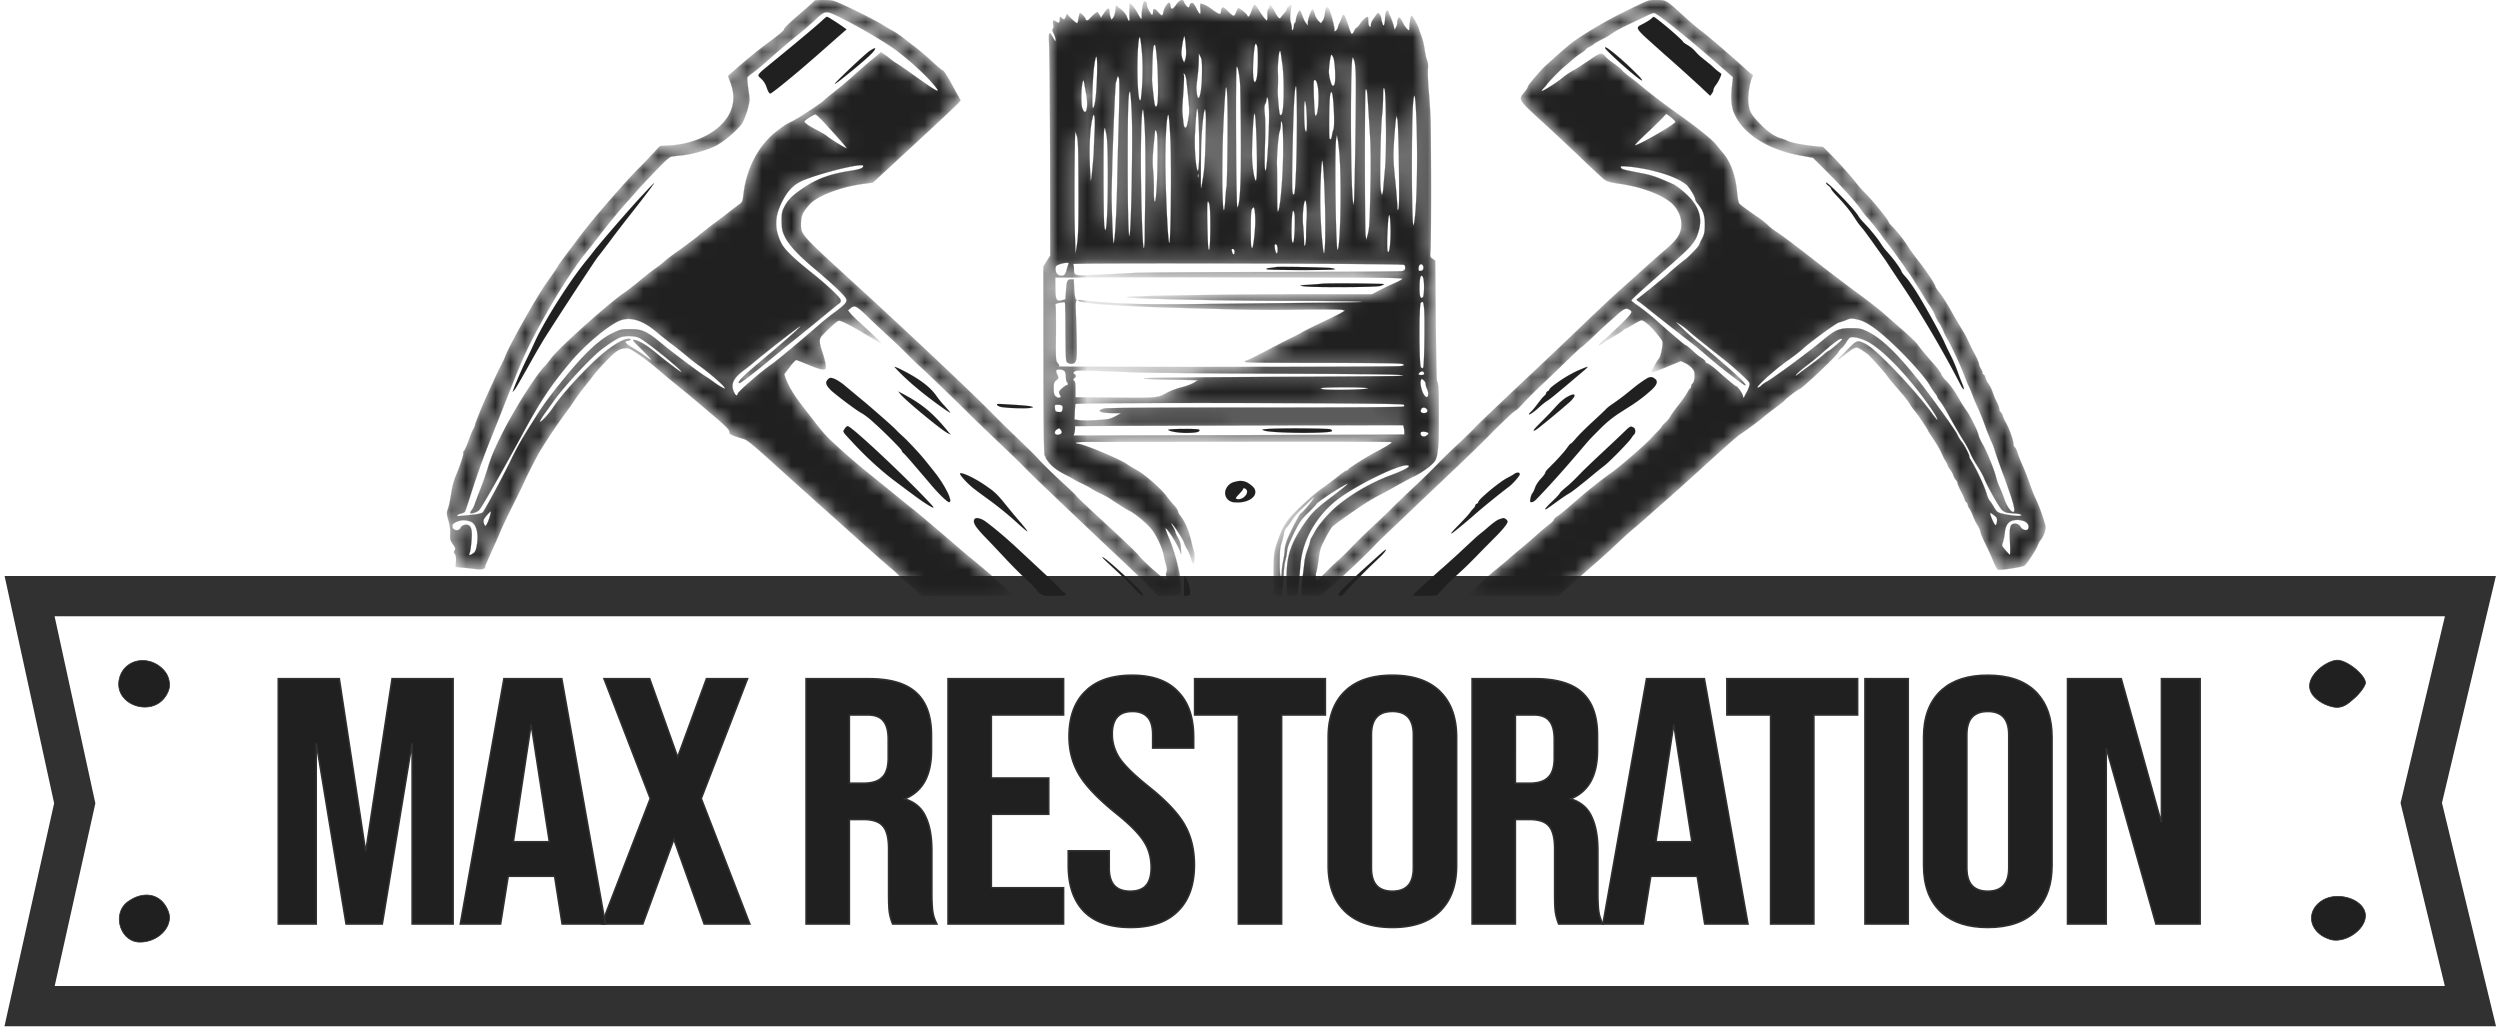
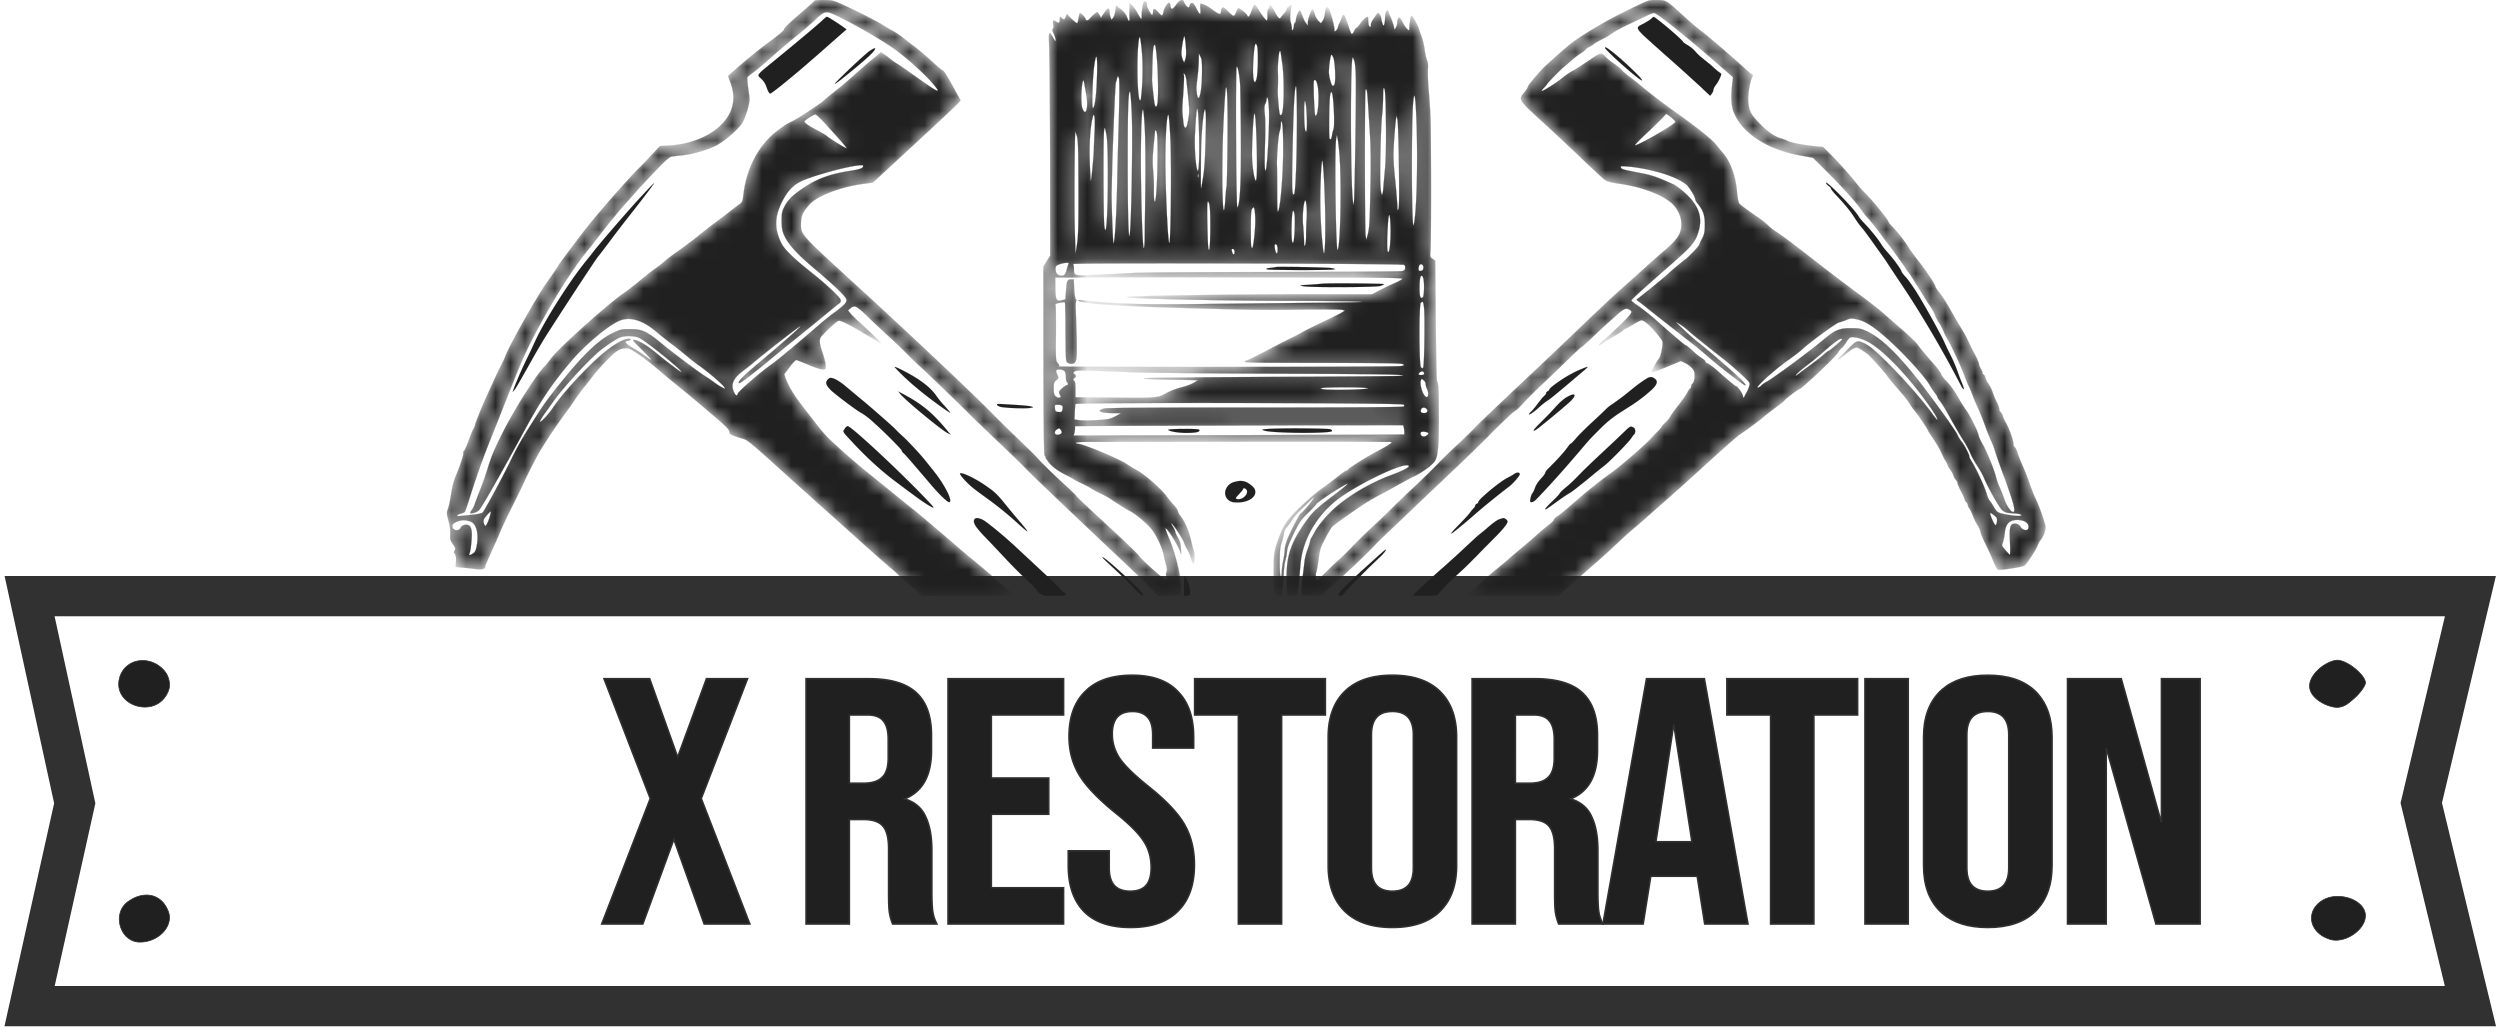
<svg xmlns="http://www.w3.org/2000/svg" width="169" height="70" fill="none">
  <path stroke="#313131" stroke-width="2.722" d="M167 40.298H2l3.053 14.006L2 68.013h165l-3.323-13.734z" />
  <path fill="#202020" stroke="#313131" stroke-width=".103" d="m143.399 45.877.011.038 2.701 9.688v-9.726h2.622v16.588h-2.996l-.009-.037-3.344-11.859v11.896h-2.623V45.877zm-9.024-.235c1.397 0 2.475.363 3.225 1.097l.135.142q.987 1.087.986 2.957v8.666q.001 1.87-.986 2.957l-.135.142c-.75.734-1.828 1.097-3.225 1.097q-1.966.002-3.079-.964l-.145-.133q-1.122-1.104-1.121-3.1v-8.665q-.001-1.995 1.121-3.099l.145-.133q1.113-.966 3.079-.964Zm0 2.458c-.479 0-.829.133-1.061.39s-.352.648-.352 1.183v8.996c0 .535.12.927.352 1.185.232.256.582.388 1.061.388s.829-.132 1.061-.389.353-.65.353-1.184v-8.996c0-.535-.121-.926-.353-1.184-.232-.256-.582-.39-1.061-.39Zm-5.374-2.223v16.588h-2.932V45.877zm-3.423 0v2.458h-2.957v14.13h-2.931v-14.13h-2.957v-2.458zm-10.359 0 .008.043 2.93 16.484.011.06h-2.934l-.006-.043-.5-3.183h-3.133l-.508 3.184-.007.043h-2.727l.01-.06 2.931-16.485.008-.043zm-3.275 11.021h2.426l-1.225-7.923z" />
  <path fill="#202020" stroke="#313131" stroke-width=".103" d="M103.753 45.877c1.462 0 2.541.315 3.224.956h-.001c.682.626 1.019 1.591 1.019 2.887v1.012q.001 1.293-.47 2.123a2.6 2.6 0 0 1-1.347 1.148q.992.297 1.401 1.158h-.001q.443.886.443 2.354v2.896q0 .705.051 1.149l.034.207q.066.31.218.624l.036.074h-2.997l-.012-.033a4 4 0 0 1-.177-.582l-.032-.183q-.052-.36-.052-1.28v-3.013c0-.75-.138-1.26-.399-1.543l-.1-.1c-.255-.217-.659-.33-1.224-.33h-.925v7.064h-2.931V45.877zm-1.311 7.064h.977c.558 0 .963-.13 1.224-.384l.001-.002.097-.103c.213-.26.322-.657.322-1.201V49.98c0-.592-.119-1.008-.346-1.261l-.001-.002c-.21-.25-.552-.382-1.04-.382h-1.234zm-8.317-7.299c1.397 0 2.475.363 3.225 1.097l.135.142q.987 1.087.986 2.957v8.666q.001 1.87-.986 2.957l-.135.142c-.75.734-1.828 1.097-3.225 1.097q-1.966.002-3.08-.964l-.144-.133c-.75-.735-1.12-1.77-1.12-3.1v-8.665c0-1.329.37-2.364 1.12-3.099l.145-.133q1.114-.966 3.079-.964Zm0 2.458c-.479 0-.83.133-1.06.39-.233.257-.353.648-.353 1.183v8.996c0 .535.12.927.352 1.185.232.256.582.388 1.061.388s.83-.132 1.061-.389q.351-.384.353-1.184v-8.996c0-.535-.12-.926-.353-1.184-.23-.256-.582-.39-1.061-.39Zm-4.527-2.223v2.458H86.64v14.13h-2.93v-14.13h-2.957v-2.458zm-13.068-.235c1.362 0 2.397.363 3.095 1.098l.13.139c.628.711.94 1.7.94 2.959v.734h-2.778v-.9c0-.559-.12-.95-.346-1.188-.228-.254-.564-.384-1.016-.384-.462 0-.799.129-1.022.377-.224.25-.34.63-.34 1.149q0 .878.504 1.643l.148.197q.559.707 1.77 1.676l.428.35q1.435 1.21 2.027 2.23l.159.3q.516 1.065.517 2.435.001 1.914-.985 3.004l-.136.142c-.733.734-1.802 1.097-3.198 1.097-1.38 0-2.432-.355-3.148-1.074v-.001c-.715-.735-1.069-1.778-1.069-3.121v-.993h2.777v1.181c0 .527.12.913.353 1.166.231.253.581.384 1.06.384.472 0 .816-.123 1.043-.36v-.001l.086-.102c.188-.255.285-.63.285-1.134q0-.894-.386-1.59l-.12-.195q-.442-.69-1.558-1.624l-.333-.271q-1.532-1.239-2.262-2.267l-.192-.29q-.702-1.167-.701-2.617c0-1.312.362-2.332 1.094-3.05l.141-.135c.725-.645 1.739-.964 3.032-.964Zm-4.629.235v2.458h-4.884v4.254h3.881v2.458h-3.881v4.96H71.9v2.458h-7.816V45.877zm-13.171 0c1.462 0 2.54.315 3.223.956.682.626 1.019 1.591 1.019 2.887v1.012q0 1.293-.47 2.123a2.6 2.6 0 0 1-1.348 1.148c.66.199 1.13.583 1.402 1.158h-.001q.443.886.442 2.354v2.896q0 .705.052 1.149l.034.207q.066.31.218.624l.036.074H60.34l-.013-.033a4 4 0 0 1-.177-.582l-.032-.183q-.052-.36-.052-1.28v-3.013c0-.75-.138-1.26-.398-1.543l-.1-.1c-.255-.217-.66-.33-1.224-.33h-.925v7.064h-2.932V45.877zm-1.311 7.064h.977c.558 0 .962-.13 1.223-.384l.001-.002.098-.103c.212-.26.322-.657.322-1.201V49.98c0-.592-.12-1.008-.347-1.261v-.002c-.21-.25-.552-.382-1.04-.382h-1.234zm-13.5-7.064.013.034 1.878 5.259 1.932-5.259.012-.034h2.785l-.027.07-3.104 8.034 3.258 8.414.027.07H47.6l-.013-.034-2.034-5.684-2.084 5.684-.013.034h-2.785l.027-.07 3.257-8.414-3.102-8.034-.028-.07z" />
-   <path fill="#202020" stroke="#313131" stroke-width=".103" d="m37.98 45.877.008.043 2.93 16.484.012.06h-2.934l-.007-.043-.5-3.183h-3.133l-.507 3.184-.007.043h-2.728l.011-.06 2.93-16.485.008-.043zm-3.274 11.021h2.426l-1.226-7.923zM22.94 45.877l.006.044 1.775 11.63 1.774-11.63.007-.044h4.132v16.588h-2.777V50.248l-2.005 12.174-.007.043h-2.453l-.007-.043-2.006-12.174v12.217h-2.571V45.877z" />
  <path fill="#202020" stroke="#313131" stroke-width=".05" d="M9.19 47.703c.743.239 1.645.045 2.088-.775l.083-.172v-.002c.107-.22.12-.49.067-.75a1.5 1.5 0 0 0-.224-.537l-.113-.143c-.461-.522-1.098-.732-1.673-.658a1.56 1.56 0 0 0-1.26.939l-.044.113c-.162.495-.091.928.118 1.267.21.34.56.59.957.718Zm148.958.101c.216-.032.422-.13.65-.304l.236-.2h.001c.245-.2.464-.437.62-.65a2 2 0 0 0 .184-.29.5.5 0 0 0 .065-.197c0-.13-.074-.291-.202-.462a3.4 3.4 0 0 0-1.127-.91c-.209-.101-.408-.162-.567-.162-.16 0-.375.062-.6.168-.168.08-.34.183-.496.304l-.149.125c-.491.45-.69.895-.623 1.297.066.403.4.775 1 1.075.41.175.72.249 1.008.206ZM9.457 63.686c.651 0 1.235-.286 1.6-.695.343-.384.494-.874.335-1.34l-.037-.092c-.218-.547-.61-.892-1.08-1.01-.414-.102-.89-.03-1.368.24l-.204.127c-.593.396-.742 1.087-.573 1.682.17.596.655 1.088 1.327 1.088Zm148.008-.201c.484.173 1.094.026 1.584-.292s.853-.802.853-1.293c0-.537-.467-.97-1.081-1.176-.574-.193-1.266-.183-1.796.126l-.103.065c-.542.372-.742.904-.642 1.395.089.431.409.836.943 1.08z" />
  <mask id="a" fill="#fff">
    <path d="M55.064.05c0 .026-.46.44-1.028.923-.644.553-1.028.923-1.028 1.004 0 .082-.328.364-1.014.866a37 37 0 0 0-1.897 1.519l-.884.772.185.508c.411 1.117.116 2.146-.836 2.975-.808.696-2.02 1.142-3.295 1.217l-.65.038-.617.659a24 24 0 0 1-.754.79c-.568.527-2.72 2.975-3.576 4.06-.726.93-1.939 2.548-1.939 2.598 0 .02-.137.226-.294.459-.165.232-.411.583-.548.778-.658.941-2.515 4.248-2.72 4.85a5 5 0 0 1-.274.597c-.103.188-.336.671-.514 1.066-.178.396-.41.904-.514 1.13-.274.596-.753 1.782-.753 1.87 0 .044-.062.188-.13.314-.069.125-.22.483-.322.79-.11.308-.24.597-.288.647-.048.044-.075.1-.055.132.048.069-.171.765-.466 1.456-.171.407-.28.815-.35 1.286-.054.377-.15.835-.212 1.017-.11.313-.102.351.028.822.089.326.13.633.116.897-.02.358 0 .433.178.696.179.252.192.308.124.415-.069.106-.069.15.007.238.068.07.096.226.082.496l-.027.389.438.044c.24.019.63.063.877.094.473.056.685.006.685-.157 0-.056.199-.527.438-1.048.24-.527.521-1.167.624-1.424.11-.258.486-1.048.842-1.757.357-.71.685-1.387.733-1.507.11-.27.788-1.606 1.042-2.039a35 35 0 0 1 1.63-2.447c.233-.314.541-.747.692-.973.144-.226.432-.621.637-.878.213-.258.487-.61.617-.785.356-.47 1.206-1.374 1.527-1.625.295-.232.624-.327.905-.264.24.057 1.199.728 1.932 1.356.342.295.835.709 1.096.916.26.213.671.552.925.753.801.665 1.774 1.487 2.329 1.977.397.351.541.52.541.64 0 .163.137.232.993.483.213.063.638.414 1.946 1.594.918.834 2.233 2.008 2.912 2.623a593 593 0 0 1 2.986 2.673c.96.86 1.905 1.688 2.09 1.839.192.15.438.383.548.508.116.126.22.232.247.239.02 0 .322.25.67.564l.638.565h3.11c1.713 0 3.11-.012 3.11-.031s-.226-.226-.493-.458c-.274-.233-.794-.678-1.15-.986a76 76 0 0 0-1.159-.972c-.28-.226-.808-.665-1.164-.98-1.11-.96-2.473-2.114-2.85-2.409a71 71 0 0 1-1.165-.941 246 246 0 0 0-1.774-1.437 44 44 0 0 1-2.727-2.379c-.417-.407-.664-.715-1.993-2.447-.466-.615-.808-1.205-.98-1.688l-.089-.264.37-.489c.199-.27.404-.483.446-.47.047.006.417.156.828.326.412.175.836.313.953.313.191 0 .205-.012.205-.244 0-.132-.089-.515-.205-.854-.26-.778-.26-.973-.007-1.236.514-.527.945-.91 1.062-.954.15-.05.671.207 1.89.935.473.276.905.534.96.565.164.088-.377-.446-1.13-1.13-.384-.345-.782-.728-.885-.853l-.178-.226.158-.132c.274-.238.41-.182 1.055.44.329.32.986.94 1.46 1.374a45 45 0 0 1 1.404 1.343c.3.307.712.696.91.872.282.245 2.803 2.68 3.2 3.087.15.164 2.035 1.965 2.672 2.567.376.358.801.772.945.922.466.477.939.942 1.918 1.87.52.503 1.316 1.25 1.754 1.67.439.414 1.363 1.293 2.055 1.945 1.857 1.745 2.295 2.165 2.5 2.41.103.12.364.383.576.584l.377.363.76-.018.76-.02.021-.307c.048-.715-.328-2.365-.808-3.52-.157-.37-.267-.684-.254-.703.096-.082.891 1.186 1.008 1.607.054.188.061.156.04-.214-.013-.326-.068-.52-.198-.753-.103-.17-.185-.358-.185-.408s-.082-.22-.171-.37c-.096-.15-.13-.245-.076-.2.151.112.781 1.085.836 1.286.028.1.117.294.206.439.089.138.212.433.274.646.075.264.137.37.171.32.082-.113.075-.659-.007-.89-.034-.108-.13-.465-.205-.791-.165-.66-.425-1.218-.733-1.582a.7.7 0 0 1-.117-.257c-.027-.094-.144-.276-.274-.408a7 7 0 0 1-.5-.609c-.37-.502-1.46-1.456-2.007-1.757a8 8 0 0 1-.685-.414c-.493-.345-2.967-1.374-3.316-1.374-.062 0-.11-.032-.11-.063 0-.038.316-.063.809-.063.438.006 5.234 0 10.646-.012 5.412-.007 9.865 0 9.885.025.048.044-.37.314-.959.615-.555.276-1.904 1.123-1.973 1.23-.027.05-.089.088-.13.088s-.28.163-.528.364c-.246.2-.67.52-.931.709-.576.407-.911.684-1.596 1.33-.85.797-1.165 1.23-1.439 1.952-.411 1.104-.418 1.154-.425 2.673l-.013 1.412.26.019c.137.012.28-.007.315-.038.027-.025.075-.49.096-1.023.014-.533.075-1.123.13-1.312.055-.188.11-.489.123-.67.02-.233.158-.578.46-1.193.39-.778.493-.923.972-1.387.295-.289.535-.546.535-.571 0-.07 1.178-.879 1.74-1.186.404-.232.459-.245.315-.107-.096.094-.555.458-1.028.816-1.096.816-1.397 1.13-2.02 2.077-.81 1.249-1.042 2.096-1.008 3.646l.02.96h.336c.185 0 .357-.031.377-.063.028-.037.076-.47.11-.96s.096-1.123.13-1.412c.199-1.443 1.028-2.886 2.254-3.922 1.26-1.06 4.802-2.78 5.035-2.435.062.088-.418.333-1.226.634-1.33.496-2.713 1.3-3.686 2.134-.527.445-1.22 1.261-1.425 1.656a8 8 0 0 1-.233.415.65.65 0 0 0-.102.257c0 .05-.076.301-.172.552a3.7 3.7 0 0 0-.212.847c-.02.208-.082.722-.137 1.136-.062.414-.096.835-.082.941l.02.189.644.019c.569.012.665 0 .788-.107 1.295-1.136 2.864-2.61 3.466-3.257.172-.182.603-.609.96-.947.356-.333 1.02-.96 1.466-1.394.445-.426 1.28-1.217 1.85-1.757 1.733-1.638 2.78-2.642 3.568-3.445.891-.904 1.672-1.631 1.747-1.631.035 0 .254-.214.494-.477.233-.264.815-.841 1.288-1.287.472-.445.993-.947 1.164-1.11.781-.766 1.446-1.394 1.473-1.394.034 0 .363-.295 1.082-.979.583-.546.624-.583.864-.79.13-.113.349-.308.486-.433.391-.352.582-.452.74-.377.349.17.329.214-.363.91a25 25 0 0 1-1.22 1.142c-.5.427-.52.534-.048.201.096-.063.405-.251.686-.42.28-.164.554-.346.609-.402.048-.056.124-.107.158-.107s.267-.125.52-.282c.254-.157.507-.282.562-.282.178 0 .589.357 1.028.89.404.49.418.528.39.797-.048.408-.15.804-.239.904-.103.113-.494.797-.494.866 0 .1.117.063 1.055-.32l.925-.383.226.107c.288.132.521.326.644.533.11.201.055.772-.082.879a.26.26 0 0 0-.096.188c0 .063-.027.132-.068.15-.035.02-.131.158-.206.302s-.336.515-.582.828c-.247.308-.487.647-.541.753-.048.1-.206.295-.343.42-.137.126-.247.252-.247.277s-.102.144-.219.27a47 47 0 0 0-.603.627c-.431.452-2.034 1.839-2.562 2.21-.774.545-1.706 1.292-2.726 2.19-.418.363-.843.708-.953.771-.102.063-.212.17-.233.232-.02.07-.164.214-.315.32-.157.113-.486.39-.733.615-.253.226-.767.672-1.137.98-.377.313-.781.652-.891.759-.116.106-.52.439-.897.746-.699.565-1.809 1.594-1.815 1.676 0 .031 1.37.05 3.048.05h3.049l.897-.803c.487-.44 1.199-1.067 1.576-1.393a56 56 0 0 0 1.486-1.35c.439-.414.939-.865 1.11-1.003.171-.139.528-.452.802-.69.274-.245.945-.835 1.493-1.319.555-.483 1.809-1.612 2.795-2.516.987-.897 1.918-1.72 2.069-1.82.445-.295 1.357-.966 1.576-1.16.116-.101.486-.39.829-.647.349-.257.644-.496.651-.52.041-.089.945-.773 1.02-.773.124 0 2.432-2.171 2.569-2.416.076-.138.199-.295.281-.358.076-.056.213-.232.308-.389.09-.163.22-.307.288-.326.233-.069.863.107 1.281.358.946.558 2.419 2.064 3.686 3.778.61.828.904 1.292.904 1.43 0 .044-.171-.163-.383-.451-.768-1.055-2.241-2.693-3.433-3.828-.582-.546-.87-.772-1.157-.898-.473-.207-.466-.213-1.261.596-.63.628-.616.66.055.132.637-.49.692-.508 1.055-.27.157.107.342.226.397.27.158.126 1.124 1.186 1.274 1.4.151.22.316.426.966 1.173.261.301.535.653.61.784.069.132.24.37.377.534.226.263.884 1.255.884 1.33 0 .019.171.276.376.578.206.307.439.709.521.903.075.188.199.433.274.54.069.106.13.226.13.263s.076.176.172.302c.095.131.191.307.219.395a.8.8 0 0 0 .171.314.5.5 0 0 1 .123.25c0 .057.11.308.24.553.13.251.24.496.24.54 0 .05.048.125.103.17.055.043.102.125.102.181 0 .057.048.17.11.245.055.075.171.314.254.533.082.214.219.49.308.615.082.126.171.327.192.44.048.207.13.395.5 1.154.103.207.274.596.383.866.11.276.24.508.295.527.137.05 1.596-.17 1.761-.263.164-.094.746-.973.911-1.362.055-.15.144-.314.192-.364.212-.245.383-.715.342-.954-.062-.345-.438-1.393-.658-1.839a10 10 0 0 1-.404-1.016 16 16 0 0 0-.493-1.255c-.151-.34-.308-.734-.343-.879-.041-.144-.116-.295-.171-.339-.055-.037-.096-.15-.096-.244 0-.232-.308-1.092-.514-1.425a2 2 0 0 1-.205-.452.54.54 0 0 0-.144-.263c-.055-.038-.096-.138-.096-.22s-.075-.282-.164-.452a4.3 4.3 0 0 1-.274-.646 2.5 2.5 0 0 0-.288-.59 1.3 1.3 0 0 1-.212-.42c-.021-.1-.083-.201-.131-.22-.054-.019-.082-.056-.061-.082.02-.031-.028-.157-.103-.282-.075-.12-.137-.276-.137-.339s-.116-.339-.26-.609a23 23 0 0 1-.452-.903 7 7 0 0 0-.473-.873 48 48 0 0 1-.74-1.267c-.247-.44-.575-.954-.733-1.149-.158-.188-.288-.382-.288-.426 0-.126-.534-.935-1.068-1.632a20 20 0 0 1-.61-.81c-.076-.112-.213-.326-.308-.47a9.6 9.6 0 0 0-.905-1.123c-.144-.144-.26-.283-.26-.301 0-.138-1.035-1.419-1.576-1.958a8 8 0 0 1-.616-.69c-.309-.415-1.24-1.457-1.802-2.015l-.452-.446-.466-.043c-.795-.07-1.692-.239-1.905-.352a2.7 2.7 0 0 0-.479-.188c-.459-.132-.932-.47-1.473-1.042-.569-.596-.664-.79-.726-1.4-.048-.432.109-1.411.26-1.687.069-.126.069-.157-.027-.207a3 3 0 0 1-.377-.302c-.671-.627-2.61-2.296-3.049-2.623-.274-.2-.815-.665-1.212-1.035C112.664.025 112.623 0 112 0c-.583 0-.446-.05-2.302.86-1.124.552-2.542 1.386-3.391 2.001-.329.239-1.864 1.6-2.09 1.851-.657.74-.925 1.073-.925 1.143 0 .05-.109.22-.239.376-.425.508-.446.483 1.288 2.065.842.771 2.062 1.914 2.712 2.541.658.634 1.295 1.218 1.425 1.312.185.125.405.188 1.069.282 1.452.213 2.795.722 3.453 1.299.418.37.678.935.664 1.462-.013.59-.267.998-1.041 1.657a60 60 0 0 0-1.493 1.318 310 310 0 0 1-1.645 1.474c-.445.396-1.459 1.35-2.253 2.109a491 491 0 0 1-4.399 4.173c-1.623 1.531-3.028 2.868-3.11 2.974-.082.1-.589.597-1.123 1.099a37 37 0 0 0-1.48 1.443 54 54 0 0 1-1.672 1.625 51 51 0 0 0-1.37 1.318c-.11.12-.589.577-1.062 1.017a45 45 0 0 0-1.555 1.506c-.376.395-.835.847-1.02 1.004-.185.163-.562.52-.836.803-.274.276-.528.508-.562.508-.082 0-.13-.389-.062-.552.035-.081.103-.477.158-.878.089-.666.13-.797.445-1.393.192-.365.404-.716.473-.791.144-.157 1.918-1.406 2.466-1.732.213-.132.59-.34.836-.465.247-.131.754-.407 1.13-.62.377-.214.822-.453.994-.534.65-.302 1.37-.829 1.541-1.13.185-.339.247-1.029.24-2.905 0-1.864-.02-2.316-.123-2.454-.028-.038-.062-1.883-.083-4.104l-.034-4.041-.178-.12c-.171-.112-.178-.131-.144-.602.055-.671.048-7.932-.007-9.061a42 42 0 0 0-.123-1.845c-.041-.509-.062-1.099-.048-1.318.027-.239.007-.458-.048-.578-.048-.1-.123-.439-.171-.746a4.7 4.7 0 0 0-.213-.904 7 7 0 0 1-.191-.533c-.076-.245-.425-.848-.487-.848-.048 0-.123.446-.144.866-.007.138-.013.145-.144.032-.075-.057-.205-.257-.301-.44-.089-.181-.192-.332-.226-.332-.082 0-.144.157-.144.364-.007.194-.199.552-.206.376 0-.113-.164-.615-.273-.834a1.6 1.6 0 0 1-.103-.27c-.096-.308-.233-.038-.247.483 0 .126-.027.283-.055.352-.048.106-.068.087-.137-.126a2 2 0 0 1-.075-.351c0-.05-.048-.15-.103-.22-.103-.12-.11-.12-.192 0-.048.063-.15.213-.232.333-.09.113-.158.282-.158.37 0 .289-.171.125-.178-.17-.007-.15-.014-.3-.014-.326-.027-.107-.301.107-.507.395-.123.176-.246.314-.28.314-.028 0-.103.1-.158.22-.055.125-.13.207-.165.188-.034-.019-.13-.238-.205-.49-.192-.59-.281-.796-.35-.796-.034 0-.082.075-.102.17a2.3 2.3 0 0 1-.151.363.9.9 0 0 0-.117.301.42.42 0 0 1-.123.22c-.11.094-.116.094-.116-.063 0-.182-.151-.784-.316-1.255-.136-.395-.273-.339-.322.132-.013.2-.088.445-.157.533l-.117.17-.164-.15a1.14 1.14 0 0 1-.253-.453c-.041-.17-.11-.313-.144-.326-.09-.025-.35.722-.322.922l.014.157-.13-.144c-.076-.082-.192-.314-.261-.52-.069-.202-.144-.365-.178-.352-.082.025-.254.47-.254.652 0 .076-.027.157-.068.176-.034.019-.069.113-.069.207a.56.56 0 0 1-.068.264c-.048.075-.069.05-.069-.088 0-.1-.034-.282-.075-.408-.048-.15-.055-.383-.014-.71l.062-.476-.158.094c-.089.057-.157.138-.157.188s-.069.176-.15.27c-.09.094-.193.22-.234.283-.103.163-.198.081-.438-.377-.199-.383-.343-.515-.343-.326 0 .044-.034.113-.082.157s-.075.213-.062.42c.007.188-.007.345-.04.345-.07 0-.343-.357-.57-.74-.095-.157-.205-.295-.246-.308-.041-.012-.13.15-.199.358-.13.389-.24.533-.301.37-.041-.132-.576-.565-.63-.508-.028.025-.083.15-.13.276-.042.132-.124.238-.172.238s-.212-.125-.363-.282c-.15-.157-.301-.282-.342-.282-.083 0-.151.15-.151.32 0 .188-.158.144-.562-.157-.329-.251-.644-.414-.808-.414-.035 0-.041.157-.02.345.02.188.013.345-.021.345-.035 0-.151-.17-.254-.383-.137-.276-.22-.37-.308-.358-.062.013-.123.082-.137.164-.014.075-.048.138-.075.138-.083 0-.26-.207-.309-.364-.082-.232-.287-.163-.527.175-.247.352-.356.37-.39.076-.014-.113-.049-.201-.083-.201-.116 0-.329.32-.377.565-.027.138-.068.263-.103.282s-.157-.082-.274-.22c-.24-.276-.342-.276-.342.007 0 .1-.027.182-.062.182-.075 0-.35-.502-.35-.64 0-.176-.075-.295-.17-.264-.09.031-.185.552-.185 1.01 0 .258-.028.233-.322-.295-.11-.188-.26-.401-.343-.464l-.144-.12-.013.308c-.007.17-.007.446 0 .622.02.351-.055.332-.185-.044-.055-.145-.213-.34-.405-.496l-.322-.257-.04.345c-.021.188-.09.408-.151.483l-.11.144-.075-.17a1.4 1.4 0 0 1-.069-.388c0-.295-.11-.27-.363.106l-.212.32-.103-.194c-.055-.107-.123-.195-.144-.195-.055 0-.322.233-.493.427-.144.17-.254.176-.308.025-.049-.125-.295-.389-.37-.389-.021 0-.069.157-.096.345-.02.189-.069.345-.096.345-.069 0-.507-.389-.603-.533-.076-.12-.082-.113-.158.075-.096.239-.116.245-.287.1-.117-.093-.124-.093-.124.089 0 .244-.054.288-.233.175-.219-.144-.26-.113-.212.163.034.17.02.277-.027.308-.055.031-.041.12.054.32.083.15.137.345.137.433 0 .132-.027.107-.164-.138-.295-.515-.322-.458-.274.558.027.509.055 3.91.062 7.55l.007 6.62-.234.364-.225.364.006 6.344c0 4.18.028 6.37.076 6.414.034.031.068.1.068.144s.117.22.26.383c.254.301.583.54 1.138.816.15.075.356.188.452.25.096.063.37.208.616.32.247.12.542.277.651.352.117.075.377.22.582.314.206.094.5.25.651.351.651.433 1.11.722 1.281.804.439.207 1.323.953 1.61 1.361.316.452.665 1.224.74 1.626.02.138.09.426.15.646.083.282.09.427.042.533a.35.35 0 0 0-.007.29c.069.181.041.219-.13.168-.157-.05-1.452-1.204-1.706-1.53-.219-.277-.877-.904-2.822-2.7-.802-.74-1.453-1.36-1.453-1.386s-.301-.314-.664-.653c-.767-.69-1.59-1.5-2.007-1.957-.158-.176-.774-.779-1.364-1.343-.589-.565-1.28-1.25-1.548-1.519-1.308-1.35-5.72-5.51-9.468-8.936-3.603-3.295-3.548-3.232-3.541-4.016 0-.496.11-.74.561-1.255.521-.596 2.117-1.211 3.68-1.412l.616-.082 2.795-2.579c1.534-1.418 2.87-2.667 2.966-2.78l.172-.194-.556-1.01c-.3-.56-.589-1.011-.643-1.011-.048 0-.364-.264-.706-.584a18 18 0 0 0-1.11-.954 63 63 0 0 1-.863-.665 5 5 0 0 0-.692-.47c-.185-.095-.52-.295-.747-.44-.418-.263-2.09-1.098-2.918-1.462C56.297.024 56.173 0 55.653 0c-.322 0-.59.018-.59.05m1.431.98c1.186.552 3.282 1.763 4.11 2.384.912.684 1.953 1.638 2.501 2.29.569.679.343.578-1.157-.489-.83-.596-1.049-.746-1.412-.972a3 3 0 0 1-.37-.27 3 3 0 0 0-.37-.276l-.24-.17-.616.515c-.336.276-.925.784-1.302 1.13a30 30 0 0 1-1.24 1.041c-.3.232-.61.483-.685.565-.191.2-1.705 1.199-2.15 1.418-.425.207-.44.214-1.015.647-1.226.916-2.068 2.485-2.28 4.21-.07.584-.076.603-.323.785-.144.1-.425.32-.637.483-.206.17-.671.515-1.028.784-.356.264-.835.64-1.061.829-.233.194-.802.627-1.268.96-.472.326-.931.678-1.027.772a6 6 0 0 1-.583.458c-.226.157-.719.546-1.096.86s-.856.683-1.062.821c-1.048.716-4.432 3.747-4.898 4.387-.144.207-.37.477-.486.596-.5.502-1.788 2.504-2.604 4.048-.664 1.267-.972 1.976-1.226 2.817a21 21 0 0 1-.493 1.412c-.171.44-.343.891-.384 1.01-.034.12-.123.302-.198.396-.076.1-.124.195-.103.213.075.063.445-.056.589-.194.178-.176 1.617-2.699 3.062-5.372 1.11-2.046 1.87-3.175 3.2-4.738.945-1.11 2.507-2.41 3.26-2.71.7-.277 1.528-.026 2.446.74.302.257.795.646 1.09.872.3.226.746.577.993.79.246.208.582.471.753.59.644.446 1.672 1.318 1.788 1.526.069.106.062.106-.13.018a4.5 4.5 0 0 1-.568-.364 9 9 0 0 0-.548-.376c-.384-.22-2.323-1.676-3.028-2.265-.953-.797-1.302-.954-2.11-.954-.535 0-.624.018-1.097.232-.91.414-1.945 1.368-3.329 3.075-.993 1.217-1.384 1.744-1.939 2.623-.904 1.412-1.22 1.964-1.685 2.918-.569 1.18-1.781 3.42-1.911 3.545-.055.05-.295.113-.528.138-1.206.132-1.24.132-1.192.063.027-.044.144-.094.26-.125.117-.025.24-.088.268-.138.027-.05.198-.546.37-1.099a52 52 0 0 1 1.383-3.859l1.096-2.761c1.083-2.749 1.35-3.332 2.453-5.334.918-1.663 2.144-3.57 2.816-4.38.191-.232.582-.722.856-1.086.65-.853 1.466-1.851 1.966-2.397.213-.239.548-.609.733-.828.192-.214.74-.804 1.226-1.306.713-.746.925-.928 1.096-.947.117-.019.466-.057.775-.094.719-.082 1.76-.402 2.28-.69.604-.34 1.474-1.111 1.707-1.513.11-.188.267-.609.356-.929.15-.577.15-.596.041-1.311-.055-.396-.089-.76-.068-.81.013-.044.191-.194.383-.326.199-.138.76-.609 1.247-1.048a52 52 0 0 1 1.61-1.374 23 23 0 0 0 1.233-1.048c.767-.716.802-.728 1.5-.408m56.731.86a85 85 0 0 1 2.391 1.995c.623.54 1.219 1.06 1.329 1.155l.205.175-.061.515c-.089.822-.062 1.412.103 1.832.548 1.425 2.26 2.542 4.514 2.95l.856.157.494.49c1.329 1.31 2.336 2.409 2.733 2.98.137.195.336.452.445.565.226.244.816.979 1.001 1.261.075.113.205.289.294.39.219.263 1.316 1.781 1.316 1.825 0 .025.047.088.102.145s.172.213.254.357c.089.138.308.49.493.778.185.29.384.61.438.716.062.1.206.326.336.502.123.17.274.452.336.621.061.17.185.402.274.52.089.12.226.377.301.572.082.195.206.44.274.546.206.32.884 1.77 1.11 2.378.117.314.26.672.329.791.062.12.185.414.274.659.089.238.247.615.349.822.103.213.302.709.446 1.098.137.395.335.898.438 1.123.11.226.212.502.24.615s.322.96.664 1.883c.603 1.657.754 2.215.617 2.297-.137.075-.486-.396-.63-.86a8 8 0 0 0-.315-.797 3.7 3.7 0 0 1-.227-.627c-.123-.515-.63-1.783-.911-2.26-.15-.257-.281-.552-.294-.646-.041-.257-.548-1.286-.836-1.682a9 9 0 0 1-.452-.715c-.288-.521-.617-.992-.932-1.305-.144-.145-.281-.333-.301-.42-.028-.089-.233-.371-.459-.628-.617-.703-.98-1.136-1.144-1.38-.083-.12-.528-.547-.98-.942-.459-.396-1.062-.929-1.35-1.18-.28-.251-1.041-.84-1.685-1.312a144 144 0 0 1-2.754-2.09c-1.671-1.305-2.452-1.888-2.843-2.133a3.4 3.4 0 0 1-.493-.395 5 5 0 0 0-.589-.477c-.418-.276-1.165-.816-1.316-.954-.082-.069-.137-.307-.191-.879-.11-1.098-.439-1.982-.966-2.597a24 24 0 0 1-.439-.534c-.301-.376-1.233-1.123-2.85-2.272a46 46 0 0 1-1.952-1.48 20 20 0 0 0-1.041-.835c-.233-.17-.473-.377-.528-.458-.062-.082-.301-.276-.534-.44-.233-.156-.48-.357-.555-.445-.288-.333-.336-.326-1.096.2-.391.27-.884.59-1.11.71a5 5 0 0 0-.719.49c-.357.3-1.282.89-1.398.89-.041 0 .007-.075.103-.175.096-.094.198-.214.233-.27.082-.138.904-.985 1.151-1.18.109-.088.363-.307.568-.49a6 6 0 0 1 .644-.483c.144-.094.267-.188.267-.213 0-.031.124-.113.268-.188.15-.075.28-.163.294-.188.014-.026.24-.157.5-.29.267-.13.61-.332.767-.45.158-.12.679-.396 1.165-.622.48-.226 1.014-.483 1.185-.565s.37-.157.446-.157c.089 0 .644.402 1.404 1.01m-33.06 1.268c.034.427.02.684-.035.847l-.082.232-.089-.188a1.4 1.4 0 0 1-.096-.408c0-.364.158-1.274.206-1.18.027.045.075.358.096.697m-2.974.333c.076.772.062 2.002-.027 2.849-.014.119-.028.27-.034.326 0 .063-.035.113-.069.113-.096 0-.178-1.086-.171-2.228 0-1.173.089-2.165.171-2.027.028.044.09.484.13.967m7.79-.37c.089.288.054 1.9-.041 2.215-.076.238-.096.263-.158.163-.096-.15-.103-.948-.028-1.845.062-.703.13-.86.227-.534m-6.769.91c.082 1.01.096 2.579.034 2.949-.054.282-.137.307-.191.063-.042-.157-.186-1.532-.179-1.676l.028-1.08c.027-1.01.075-1.33.178-1.236.034.032.089.471.13.98m8.365-.503c0 .044.048.39.103.772.061.396.102 1.161.095 1.789 0 1.274-.082 1.82-.246 1.669-.062-.057-.171-1.362-.15-1.732.02-.333.026-.797.006-1.192-.02-.484.069-1.38.13-1.38.034 0 .062.037.062.074M81.254 5.02c-.014 1.487-.302 2.209-.377.973-.007-.07.027-.402.069-.735.047-.339.082-.847.089-1.13l.006-.52.11.22c.096.175.117.401.103 1.192m8.885-1.117c.117.32.171 1.625.069 1.8-.041.082-.103.12-.13.095-.11-.107-.254-.69-.247-.966.014-.458.116-1.13.171-1.13.034 0 .09.094.137.2M74.156 5.203c-.04 1.249-.137 1.995-.267 2.108-.096.088-.034-2.133.09-2.936.143-.973.225-.597.177.828m17.415-1.017c.041.17.075.653.082 1.086.027 1.368-.075 7.988-.123 8.346-.048.339-.048.333-.096-.25-.15-2.003-.144-9.477.007-9.477.027 0 .089.132.13.295m-7.728 1.776c.09 4.945.041 7.386-.137 7.938-.048.139-.068.157-.075.063-.075-.721-.11-9.337-.034-9.444.082-.12.233.784.246 1.443m-3.63-.452c.212 2.002.212 1.983.116 2.554-.069.42-.116.565-.192.565-.082 0-.116-.125-.157-.533-.069-.69-.076-.559.013-1.814.041-.602.062-1.148.035-1.223-.035-.107-.028-.12.047-.05.055.043.117.27.138.501m-4.584 2.674c-.048 1.556-.096 3.59-.116 4.524-.048 1.94-.15 3.678-.24 3.753-.041.044-.157-3.213-.123-3.596 0-.05.013-.59.027-1.192.028-1.513.213-5.974.254-6.087.02-.05.055-.176.082-.283.041-.17.048-.175.116-.062.055.087.055.916 0 2.943m-2.212-1.877c.185.948-.007 1.676-.254.998-.096-.25-.075-1.45.034-1.782.041-.138.055-.126.103.125.028.157.082.452.117.66M89.07 5.78c.144.74.021 2.21-.157 2.027-.062-.063-.144-2.203-.096-2.334.069-.17.192-.02.253.307m-6.09 3.966c-.014 1.544-.048 2.83-.062 2.862-.02.031-.054.389-.082.797-.02.414-.061.772-.096.797-.13.125-.15-3.389-.04-5.736.06-1.293.136-2.416.164-2.504.096-.332.144 1.054.116 3.784m4.693-1.575c-.007 2.58-.096 4.87-.192 4.958-.137.125-.157-.233-.116-2.404.068-3.407.144-4.888.246-4.888.034 0 .062.954.062 2.334m6.015.12c.02 1.342-.007 2.51-.055 3.043-.041.483-.096 1.048-.11 1.261-.048.716-.144.74-.198.05-.062-.721.013-4.104.11-4.913.034-.301.061-.841.061-1.205.007-.546.02-.64.089-.533.055.087.09.74.103 2.296m-1.213-1.344c.028.477.09 1.419.13 2.09.055.778.069 1.99.041 3.326-.054 2.717-.068 3.031-.184 3.483l-.096.376-.048-.282c-.062-.364-.069-9.815-.007-9.871.089-.082.103.019.164.878m-15.962.904c.062 1.588-.027 7.085-.137 7.963-.082.735-.144-1.26-.144-4.926 0-3.526.041-4.788.158-4.681.034.031.089.772.123 1.644m13.592-1.24c.089.828.11 1.939.041 2.127-.041.113-.09.301-.103.414q-.043.34-.157.239c-.062-.057-.041-2.341.02-2.887.048-.414.15-.364.199.107m5.638 1.299c.117 2.905.027 6.614-.185 7.317-.13.433-.158-6.652-.034-8.227.075-.954.157-.61.219.91m-9.968-.647c.069.998-.123 4.456-.233 4.274-.061-.107-.068-.496-.02-2.09.02-.659.013-1.43-.02-1.726-.042-.395-.035-.577.027-.69a.75.75 0 0 0 .089-.301c0-.076.027-.138.055-.138.034 0 .082.3.102.671m2.562.578c.041.872-.013 1.311-.116.916-.028-.107-.055-.596-.062-1.098-.007-1.18.124-1.048.178.182m-7.282 1.14c.041 1.48-.007 2.717-.096 2.554-.13-.214-.226-1.55-.178-2.46.11-2.26.206-2.29.274-.094m-3.658-.088c.034.753.048 2.541.027 3.972-.02 1.43-.04 2.912-.04 3.282-.008.383-.035.653-.07.621-.082-.075-.184-3.326-.191-5.786 0-2.309.061-3.702.15-3.551.035.05.09.715.124 1.462m4.124-.628c-.041 2.26-.075 2.943-.185 3.678-.069.439-.13.79-.144.778-.02-.02-.02-.527 0-2.586.02-1.167.178-2.817.274-2.73.034.032.062.415.055.86m3.439 1.902c.034 1.575-.007 2.278-.116 1.976-.096-.257-.192-.96-.206-1.506-.02-.633.075-2.673.144-2.918.068-.27.137.69.178 2.448m28.3-1.927c0 .144-2.261 1.462-2.706 1.582-.116.03.199-.295.946-.992.609-.577 1.109-1.08 1.109-1.117 0-.038.144.05.329.195.178.144.322.294.322.332m-57.409.188c.953 1.042 1.412 1.57 1.377 1.594-.034.032-1.096-.62-1.342-.828-.096-.082-.405-.264-.685-.408-.5-.257-.822-.477-.822-.571 0-.082.65-.496.753-.477.055.006.377.314.72.69M74 8.786c-.02.395-.048.992-.055 1.318-.02.577-.164 2.077-.205 2.121-.014.006-.041-.515-.069-1.161-.048-1.192.02-2.397.171-3.037.083-.327.083-.333.144-.15.028.1.034.514.014.91m5.124.76c.069 1.8.028 6.538-.068 6.865-.076.244-.22-2.29-.268-4.757-.04-1.92.07-4.004.2-3.885.034.032.095.835.136 1.776m15.442 1.625c.027 1.87.02 2.842-.028 2.95-.061.137-.075.118-.075-.17a44 44 0 0 0-.15-1.789c-.131-1.318-.138-1.587-.07-2.704.049-.684.103-1.337.13-1.444l.042-.2.055.282c.034.157.075 1.537.096 3.075m-7.824-1.098c0 1.619-.171 3.846-.329 4.191-.061.145-.075-.131-.075-1.286 0-.803-.007-1.607-.014-1.776-.027-.527.09-2.058.172-2.29.047-.12.082-.346.089-.502.007-.283.007-.283.082-.095.048.12.075.766.075 1.758M74.89 11.704c.007 2.761-.116 4.619-.24 3.546-.06-.54-.075-6.113-.013-6.433.048-.25.048-.244.144.22.075.345.103 1.054.11 2.667m3.364-1.475c0 1.739-.096 3.483-.192 3.395-.048-.044-.068-.332-.061-.772a14 14 0 0 0-.048-1.33c-.048-.458-.041-.885.027-1.631.055-.559.103-1.042.103-1.074 0-.037.041-.006.089.063.055.088.082.496.082 1.35m-5.35 2.416c.007 2.53-.014 3.339-.096 3.86l-.103.659-.048-1.538c-.04-1.274-.027-4.656.014-6.338l.014-.408.102.283c.09.238.11.79.117 3.482m17.647-2.158c.144 1.92.062 6.231-.13 6.413-.123.113-.212-6.896-.096-7.518l.048-.25.048.225c.034.126.09.634.13 1.13m-1.034 1.939c.137 2.704.068 5.76-.09 4.31a32 32 0 0 1-.177-3.093c0-1.324.082-2.88.143-2.774.028.05.09.747.124 1.557m-31.164-1.211c-.007.156-.192.226-.87.332-1.439.226-2.322.559-3.323 1.262-.623.433-.918.734-1.144 1.186-.15.295-.178.426-.178.94.007.49.034.666.178.98.274.602.877 1.268 2.035 2.24 1.274 1.073 2.048 1.807 2.144 2.033.09.226-.02.358-.74.904-.335.245-.74.571-.91.715-1.61 1.4-3.022 2.573-3.406 2.837-.623.427-2.212 1.8-2.253 1.945-.062.207-.151.176-.268-.081-.24-.534-.068-.923.658-1.469.206-.15.555-.433.781-.627.788-.66 2.816-2.24 3.021-2.347.254-.145-1.014.985-2.651 2.36-1.165.972-1.576 1.38-1.473 1.474.048.05.733-.465 1.856-1.387.528-.44 1.453-1.192 2.056-1.675s1.459-1.18 1.904-1.55c.446-.37.87-.716.953-.772.102-.076.13-.145.102-.251-.055-.182-.993-1.067-1.89-1.776-1.288-1.023-1.891-1.607-2.117-2.046-.514-1.03-.46-1.952.198-3.081.35-.596.713-.929 1.281-1.167 1.227-.521 4.063-1.205 4.056-.98m52.956.232c1.212.25 2.13.602 2.665 1.016.212.164.623.829.623 1.01 0 .05.075.183.165.29.376.457.486.79.486 1.424-.007.515-.034.646-.192.954a3 3 0 0 0-.185.395c0 .082-.637.76-.911.973-.404.307-.897.728-1.343 1.13-.363.326-1.795 1.487-1.952 1.58-.048.032-.014.089.096.158.089.056.329.238.52.395.357.295 2.275 1.795 3.001 2.36.233.175.774.62 1.206.997a37 37 0 0 0 2.308 1.814c.35.244.226.025-.226-.408-.561-.534-2.233-1.977-2.808-2.416-.22-.176-.665-.565-.987-.872-.541-.515-.562-.54-.247-.346.185.113.446.308.583.433.137.126.493.427.794.666.302.244.583.464.624.502.041.031.24.188.438.345.884.69 1.096.866 1.699 1.418.61.559.637.596.596.79a2 2 0 0 1-.171.428 4 4 0 0 0-.178.345c-.041.106-.055.1-.096-.076-.048-.2-.37-.646-.466-.646-.048 0-.411-.301-1.356-1.13-.233-.2-.487-.382-.569-.407-.075-.02-.144-.076-.144-.126 0-.044-.103-.144-.219-.213a4 4 0 0 1-.63-.509c-.226-.207-.432-.376-.466-.376-.028 0-.165-.1-.308-.22a77 77 0 0 1-.638-.54c-.205-.175-.685-.596-1.061-.928a14 14 0 0 0-1.179-.948c-.274-.188-.5-.364-.5-.395 0-.07.733-.734 2.61-2.378 1.521-1.33 1.734-1.588 1.953-2.379.253-.91-.041-1.707-.932-2.504-.288-.257-.63-.514-.76-.577-1.254-.559-1.48-.634-2.378-.803-1.096-.214-1.151-.226-1.205-.358-.041-.088.02-.094.486-.056.295.018.856.106 1.254.188m-30.3.52c-.021.063-.035.026-.035-.075 0-.106.014-.15.034-.113a.4.4 0 0 1 0 .189m7.323 2.812c-.028.345-.041.854-.041 1.13.006.282-.021.577-.062.658-.055.126-.069.063-.076-.313-.006-.258-.034-.71-.061-.998-.055-.508 0-1.368.103-1.65.096-.258.178.489.137 1.173m-6.57-.929c.089.383.068 2.95-.02 3.031-.062.057-.09-.232-.11-1.142-.041-1.525-.035-2.12.027-2.12.027 0 .075.106.103.231m3.096 1.023c.007.59-.13 1.883-.205 1.883-.09 0-.096-.15-.096-1.356 0-.972.02-1.217.103-1.311.095-.107.102-.1.143.069.028.1.048.42.055.715m2.651-.401c.062.3 0 1.8-.082 1.914-.096.137-.137-.308-.11-1.28.028-.842.097-1.086.192-.634m6.495 1.06c.007.885-.069 1.563-.171 1.506-.076-.044-.082-.684-.014-1.813.055-1.055.171-.86.185.307m-7.673 1.073c.062.15.048.527-.02.527-.062 0-.144-.295-.144-.508 0-.144.11-.157.164-.019m-2.87.42c0 .233-.13.22-.178-.018-.041-.157-.028-.189.068-.176.069.013.11.082.11.195m-11.235.841a3 3 0 0 0-.117.364c-.075.308-.164.408-.356.408-.233-.006-.377-.15-.397-.401-.014-.182.02-.258.116-.308a1.65 1.65 0 0 1 .644-.163c.123-.006.15.019.11.1m22.696.038c.048.032.082.138.068.226-.013.126-.068.17-.226.2-.11.026-3.994.045-8.632.057-4.63.007-8.885.032-9.454.063-.561.031-1.671.088-2.466.126-1.63.075-1.61.081-1.61-.408 0-.145-.027-.283-.068-.32-.096-.088 22.272-.032 22.388.056m1.301.226c-.013.113-.068.17-.17.182-.13.019-.158-.006-.158-.157 0-.1.034-.213.082-.257.116-.107.274.031.246.232m-.006.678c.082.276.061 1.198-.028 1.28-.164.15-.226-.019-.226-.59 0-.602.041-.86.144-.86.034 0 .082.076.11.17m-1.418.05c-.048.05-.288.182-.535.289-.246.106-.692.32-.986.47l-.528.276h-4.61c-4.823 0-11.468.1-11.941.182-.555.095 5.549.245 10.379.258 2.09 0 4.37.025 5.07.05 1 .038.273.056-3.426.094-2.583.025-6.05.063-7.707.082-3.412.043-5.337-.026-7.365-.264-.219-.025-.287-.019-.24.031.179.17 2.385.346 5.515.446 5.412.17 7.125.2 9.523.157 1.411-.019 2.658-.013 2.768.012l.205.057-.205.125c-.11.076-.72.377-1.364.678-.637.308-1.212.59-1.267.628-.055.044-.377.22-.72.382a79 79 0 0 0-1.794.923c-.651.339-1.206.615-1.24.615a.5.5 0 0 0-.185.088c-.11.075.637.088 5.24.094 4.501.006 5.392.025 5.474.094.083.075.048.094-.205.125-.466.063-23.217.076-23.108.02.083-.045.076-.076-.04-.22-.138-.157-.145-.226-.124-2.021.007-1.017-.007-1.883-.034-1.927-.035-.043.061-.094.274-.131.178-.038.342-.05.363-.032.02.013.04.923.04 2.015.015 1.857.021 1.983.138 2.064a.5.5 0 0 0 .301.07c.316-.038.35-.208.316-1.745a77 77 0 0 0-.062-1.933c-.02-.282 0-.533.034-.552s.028-.076-.027-.132c-.048-.056-.096-.345-.11-.715l-.027-.622h-.192c-.247 0-.288.095-.336.785l-.04.558-.227.063c-.384.1-.452-.025-.452-.84l-.007-.691 2.877-.013c1.583-.012 6.878-.012 11.777 0 7.81.013 8.885.025 8.81.107m1.472 1.99c.062.64.014 3.89-.061 3.997-.055.075-.076.069-.158-.025-.123-.164-.13-4.236-.007-4.35.151-.137.178-.08.227.377m29.287.746c.651.138 1.453.715 2.802 2.033.856.841 1.816 1.933 2.069 2.372.123.214.295.477.384.584s.157.22.157.257c0 .032.082.157.178.276s.309.452.473.747c.5.904.829 1.475 1.117 1.927.157.244.342.583.418.759.178.408.233.508.657 1.18.13.207.274.477.315.596.199.52 1.021 1.983 1.22 2.158.185.157.281.189.74.22q.523.029.555.113c.034.1-.439.075-1.083-.05-.527-.107-.555-.126-.788-.515a3.4 3.4 0 0 0-.294-.439c-.048-.056-.13-.251-.185-.44-.117-.426-.651-1.587-.966-2.108-.13-.213-.226-.389-.206-.389.076 0-.328-.803-.513-1.016a2.3 2.3 0 0 1-.288-.471c-.089-.239-1.583-2.322-2.576-3.596-1.466-1.882-2.631-2.993-3.569-3.407-.398-.182-.507-.201-1.062-.201-.767 0-1.062.125-1.857.79-1.02.854-3.254 2.498-3.829 2.83a2 2 0 0 0-.343.233.5.5 0 0 1-.178.138c-.507.245.932-1.092 1.891-1.77.418-.288.891-.659 1.062-.815.473-.446 2.261-1.751 2.459-1.795.096-.019.302-.088.452-.15.316-.133.377-.139.788-.051m-82.345 1.249c.48.226 2.946 2.221 2.85 2.303-.034.031-1.021-.716-1.788-1.35-.541-.445-1.055-.752-1.343-.809-.226-.037-.206-.012.445.634.685.678.836.897.343.52a9 9 0 0 0-.87-.57c-.582-.352-.692-.484-.418-.527.22-.038.274-.139.075-.139-.486 0-1.5.685-2.562 1.732-1.13 1.111-2.062 2.178-2.576 2.944-.294.439-.863 1.041-.87.916 0-.05.137-.276.295-.502.164-.226.438-.615.61-.854.685-.979 2.534-2.974 3.274-3.533.487-.376.993-.696 1.24-.797.343-.131.973-.119 1.295.032m81.318.094c0 .056-.843.784-.912.784-.027 0-.171.107-.315.232-.137.132-.527.434-.856.678-.61.446-.644.47-.918.684-.13.107-.151.107-.11.02.021-.057.309-.308.631-.56a23 23 0 0 0 1.178-.96c.685-.608 1.096-.91 1.213-.91.047 0 .089.013.089.032m-52.586 2.14c.068.063.11.207.11.401 0 .17.034.327.068.346.103.056.082.22-.02.22-.049 0-.193.1-.323.219-.205.194-.219.232-.15.376.102.201.102.201-.021.245-.062.019-.164-.019-.24-.088-.11-.1-.137-.213-.137-.533 0-.364.02-.433.172-.559.164-.144.17-.15.068-.376-.062-.126-.09-.258-.069-.289.069-.1.425-.075.542.038m4.768.094c.85.031 5.117.075 9.488.088 7.59.031 8.735.05 8.632.144-.027.025-3.953.057-8.721.075-5.453.025-8.721.057-8.783.095-.068.043.521.075 1.775.094l1.877.031-.267.17c-.144.094-.514.232-.816.307s-.719.226-.925.333c-.794.42-.506.395-4.315.364l-1.953-.013v-.533c0-.396-.027-.553-.096-.59-.082-.05-.082-.076.014-.163.144-.132.144-.182.007-.29-.096-.074-.096-.087.02-.169.13-.094.233-.094 4.063.057m19.545.019c.048.119-.007.163-.206.163-.171 0-.198-.063-.075-.176.11-.1.24-.094.28.013m.116.76c0 .08.048.244.11.376.11.25.075.558-.062.514-.226-.069-.48-.866-.363-1.148.041-.1.055-.1.178.006.076.063.137.176.137.251m-4.042.275c.274.038.233.05-.376.088-.877.056-2.213.056-2.508 0-.226-.044-.226-.044-.061-.088.226-.056 2.548-.063 2.945 0m2.549 1.124c.068.062.068.094-.014.137-.061.038-3.857.063-10.022.063-6.79-.006-10.002.02-10.187.063-.596.144-.302.314.568.314l.562.006-.274.15c-.15.088-.384.189-.514.227-.308.081-1.671.15-2.062.094l-.301-.044.02-.483c.014-.264.034-.521.048-.565.041-.113 22.046-.082 22.176.038m-23.06.106c.028.05.02.17 0 .257-.04.132-.075.157-.267.139-.198-.02-.219-.038-.24-.258-.02-.226-.02-.232.227-.232.15 0 .26.038.28.094m24.622.188c.123.132.034.283-.165.283q-.306.001-.212-.251c.048-.15.254-.163.377-.032m-1.548 1.237c.04.144.054.483.027.495-.014 0-5.042.02-11.18.038l-11.16.031.04-.15a1.1 1.1 0 0 0 .049-.314v-.176l3.583-.018c1.966-.007 6.953-.02 11.084-.032l7.515-.012zm-23.115.338c0 .113-.198.201-.35.17-.177-.044-.163-.245.022-.364.143-.088.164-.088.24.012a.4.4 0 0 1 .088.182m24.731.026c.09.056.082.081-.055.188-.191.144-.424.075-.424-.126 0-.094.048-.125.191-.125.103 0 .234.031.288.063m-7.789 4.562c-.206.307-.726.897-.78.897-.07 0-.631 1.073-.892 1.694-.11.258-.198.59-.198.735 0 .144-.048.483-.103.753s-.103.621-.103.784c0 .17-.027.301-.068.301s-.069-.357-.069-.947c0-.766.028-1.036.137-1.368.069-.226.144-.508.151-.628a.7.7 0 0 1 .178-.37 4 4 0 0 0 .37-.508c.117-.189.39-.502.596-.703.212-.195.487-.458.61-.584.267-.27.335-.288.171-.056m-55.586 1.023c-.09.364-.274.759-.336.721-.034-.018-.075-.119-.103-.22-.034-.144 0-.238.15-.42.158-.2.289-.326.337-.332.006 0-.014.113-.048.25m101.828.157c.076.094.028.489-.061.514-.069.019-.37-.646-.37-.822 0-.056.308.163.431.308m-103.116.288c.356.17.513.778.397 1.519-.062.395-.11.508-.253.608-.213.157-.322.164-.254.013.096-.207.192-1.236.144-1.531-.034-.207-.096-.32-.192-.37-.192-.094-.459-.02-.548.163-.15.307-.644.15-.548-.176.048-.182.541-.37.863-.326.144.019.322.063.39.1m104.98-.044c.239.094.363.314.28.515-.068.163-.404.088-.506-.113a.45.45 0 0 0-.528-.213c-.206.069-.247.35-.199 1.26.028.61.021.86-.027.817a7 7 0 0 1-.308-.34c-.226-.263-.233-.282-.144-.501.048-.126.109-.414.13-.647.062-.602.301-.853.843-.86.123-.006.328.032.459.082" />
  </mask>
  <path fill="#202020" stroke="#313131" stroke-width=".013" d="M55.064.05c0 .026-.46.44-1.028.923-.644.553-1.028.923-1.028 1.004 0 .082-.328.364-1.014.866a37 37 0 0 0-1.897 1.519l-.884.772.185.508c.411 1.117.116 2.146-.836 2.975-.808.696-2.02 1.142-3.295 1.217l-.65.038-.617.659a24 24 0 0 1-.754.79c-.568.527-2.72 2.975-3.576 4.06-.726.93-1.939 2.548-1.939 2.598 0 .02-.137.226-.294.459-.165.232-.411.583-.548.778-.658.941-2.515 4.248-2.72 4.85a5 5 0 0 1-.274.597c-.103.188-.336.671-.514 1.066-.178.396-.41.904-.514 1.13-.274.596-.753 1.782-.753 1.87 0 .044-.062.188-.13.314-.069.125-.22.483-.322.79-.11.308-.24.597-.288.647-.048.044-.075.1-.055.132.048.069-.171.765-.466 1.456-.171.407-.28.815-.35 1.286-.054.377-.15.835-.212 1.017-.11.313-.102.351.028.822.089.326.13.633.116.897-.02.358 0 .433.178.696.179.252.192.308.124.415-.069.106-.069.15.007.238.068.07.096.226.082.496l-.027.389.438.044c.24.019.63.063.877.094.473.056.685.006.685-.157 0-.056.199-.527.438-1.048.24-.527.521-1.167.624-1.424.11-.258.486-1.048.842-1.757.357-.71.685-1.387.733-1.507.11-.27.788-1.606 1.042-2.039a35 35 0 0 1 1.63-2.447c.233-.314.541-.747.692-.973.144-.226.432-.621.637-.878.213-.258.487-.61.617-.785.356-.47 1.206-1.374 1.527-1.625.295-.232.624-.327.905-.264.24.057 1.199.728 1.932 1.356.342.295.835.709 1.096.916.26.213.671.552.925.753.801.665 1.774 1.487 2.329 1.977.397.351.541.52.541.64 0 .163.137.232.993.483.213.063.638.414 1.946 1.594.918.834 2.233 2.008 2.912 2.623a593 593 0 0 1 2.986 2.673c.96.86 1.905 1.688 2.09 1.839.192.15.438.383.548.508.116.126.22.232.247.239.02 0 .322.25.67.564l.638.565h3.11c1.713 0 3.11-.012 3.11-.031s-.226-.226-.493-.458c-.274-.233-.794-.678-1.15-.986a76 76 0 0 0-1.159-.972c-.28-.226-.808-.665-1.164-.98-1.11-.96-2.473-2.114-2.85-2.409a71 71 0 0 1-1.165-.941 246 246 0 0 0-1.774-1.437 44 44 0 0 1-2.727-2.379c-.417-.407-.664-.715-1.993-2.447-.466-.615-.808-1.205-.98-1.688l-.089-.264.37-.489c.199-.27.404-.483.446-.47.047.006.417.156.828.326.412.175.836.313.953.313.191 0 .205-.012.205-.244 0-.132-.089-.515-.205-.854-.26-.778-.26-.973-.007-1.236.514-.527.945-.91 1.062-.954.15-.05.671.207 1.89.935.473.276.905.534.96.565.164.088-.377-.446-1.13-1.13-.384-.345-.782-.728-.885-.853l-.178-.226.158-.132c.274-.238.41-.182 1.055.44.329.32.986.94 1.46 1.374a45 45 0 0 1 1.404 1.343c.3.307.712.696.91.872.282.245 2.803 2.68 3.2 3.087.15.164 2.035 1.965 2.672 2.567.376.358.801.772.945.922.466.477.939.942 1.918 1.87.52.503 1.316 1.25 1.754 1.67.439.414 1.363 1.293 2.055 1.945 1.857 1.745 2.295 2.165 2.5 2.41.103.12.364.383.576.584l.377.363.76-.018.76-.02.021-.307c.048-.715-.328-2.365-.808-3.52-.157-.37-.267-.684-.254-.703.096-.082.891 1.186 1.008 1.607.054.188.061.156.04-.214-.013-.326-.068-.52-.198-.753-.103-.17-.185-.358-.185-.408s-.082-.22-.171-.37c-.096-.15-.13-.245-.076-.2.151.112.781 1.085.836 1.286.028.1.117.294.206.439.089.138.212.433.274.646.075.264.137.37.171.32.082-.113.075-.659-.007-.89-.034-.108-.13-.465-.205-.791-.165-.66-.425-1.218-.733-1.582a.7.7 0 0 1-.117-.257c-.027-.094-.144-.276-.274-.408a7 7 0 0 1-.5-.609c-.37-.502-1.46-1.456-2.007-1.757a8 8 0 0 1-.685-.414c-.493-.345-2.967-1.374-3.316-1.374-.062 0-.11-.032-.11-.063 0-.038.316-.063.809-.063.438.006 5.234 0 10.646-.012 5.412-.007 9.865 0 9.885.025.048.044-.37.314-.959.615-.555.276-1.904 1.123-1.973 1.23-.027.05-.089.088-.13.088s-.28.163-.528.364c-.246.2-.67.52-.931.709-.576.407-.911.684-1.596 1.33-.85.797-1.165 1.23-1.439 1.952-.411 1.104-.418 1.154-.425 2.673l-.013 1.412.26.019c.137.012.28-.007.315-.038.027-.025.075-.49.096-1.023.014-.533.075-1.123.13-1.312.055-.188.11-.489.123-.67.02-.233.158-.578.46-1.193.39-.778.493-.923.972-1.387.295-.289.535-.546.535-.571 0-.07 1.178-.879 1.74-1.186.404-.232.459-.245.315-.107-.096.094-.555.458-1.028.816-1.096.816-1.397 1.13-2.02 2.077-.81 1.249-1.042 2.096-1.008 3.646l.02.96h.336c.185 0 .357-.031.377-.063.028-.037.076-.47.11-.96s.096-1.123.13-1.412c.199-1.443 1.028-2.886 2.254-3.922 1.26-1.06 4.802-2.78 5.035-2.435.062.088-.418.333-1.226.634-1.33.496-2.713 1.3-3.686 2.134-.527.445-1.22 1.261-1.425 1.656a8 8 0 0 1-.233.415.65.65 0 0 0-.102.257c0 .05-.076.301-.172.552a3.7 3.7 0 0 0-.212.847c-.02.208-.082.722-.137 1.136-.062.414-.096.835-.082.941l.02.189.644.019c.569.012.665 0 .788-.107 1.295-1.136 2.864-2.61 3.466-3.257.172-.182.603-.609.96-.947.356-.333 1.02-.96 1.466-1.394.445-.426 1.28-1.217 1.85-1.757 1.733-1.638 2.78-2.642 3.568-3.445.891-.904 1.672-1.631 1.747-1.631.035 0 .254-.214.494-.477.233-.264.815-.841 1.288-1.287.472-.445.993-.947 1.164-1.11.781-.766 1.446-1.394 1.473-1.394.034 0 .363-.295 1.082-.979.583-.546.624-.583.864-.79.13-.113.349-.308.486-.433.391-.352.582-.452.74-.377.349.17.329.214-.363.91a25 25 0 0 1-1.22 1.142c-.5.427-.52.534-.048.201.096-.063.405-.251.686-.42.28-.164.554-.346.609-.402.048-.056.124-.107.158-.107s.267-.125.52-.282c.254-.157.507-.282.562-.282.178 0 .589.357 1.028.89.404.49.418.528.39.797-.048.408-.15.804-.239.904-.103.113-.494.797-.494.866 0 .1.117.063 1.055-.32l.925-.383.226.107c.288.132.521.326.644.533.11.201.055.772-.082.879a.26.26 0 0 0-.096.188c0 .063-.027.132-.068.15-.035.02-.131.158-.206.302s-.336.515-.582.828c-.247.308-.487.647-.541.753-.048.1-.206.295-.343.42-.137.126-.247.252-.247.277s-.102.144-.219.27a47 47 0 0 0-.603.627c-.431.452-2.034 1.839-2.562 2.21-.774.545-1.706 1.292-2.726 2.19-.418.363-.843.708-.953.771-.102.063-.212.17-.233.232-.02.07-.164.214-.315.32-.157.113-.486.39-.733.615-.253.226-.767.672-1.137.98-.377.313-.781.652-.891.759-.116.106-.52.439-.897.746-.699.565-1.809 1.594-1.815 1.676 0 .031 1.37.05 3.048.05h3.049l.897-.803c.487-.44 1.199-1.067 1.576-1.393a56 56 0 0 0 1.486-1.35c.439-.414.939-.865 1.11-1.003.171-.139.528-.452.802-.69.274-.245.945-.835 1.493-1.319.555-.483 1.809-1.612 2.795-2.516.987-.897 1.918-1.72 2.069-1.82.445-.295 1.357-.966 1.576-1.16.116-.101.486-.39.829-.647.349-.257.644-.496.651-.52.041-.089.945-.773 1.02-.773.124 0 2.432-2.171 2.569-2.416.076-.138.199-.295.281-.358.076-.056.213-.232.308-.389.09-.163.22-.307.288-.326.233-.069.863.107 1.281.358.946.558 2.419 2.064 3.686 3.778.61.828.904 1.292.904 1.43 0 .044-.171-.163-.383-.451-.768-1.055-2.241-2.693-3.433-3.828-.582-.546-.87-.772-1.157-.898-.473-.207-.466-.213-1.261.596-.63.628-.616.66.055.132.637-.49.692-.508 1.055-.27.157.107.342.226.397.27.158.126 1.124 1.186 1.274 1.4.151.22.316.426.966 1.173.261.301.535.653.61.784.069.132.24.37.377.534.226.263.884 1.255.884 1.33 0 .019.171.276.376.578.206.307.439.709.521.903.075.188.199.433.274.54.069.106.13.226.13.263s.076.176.172.302c.095.131.191.307.219.395a.8.8 0 0 0 .171.314.5.5 0 0 1 .123.25c0 .057.11.308.24.553.13.251.24.496.24.54 0 .05.048.125.103.17.055.043.102.125.102.181 0 .057.048.17.11.245.055.075.171.314.254.533.082.214.219.49.308.615.082.126.171.327.192.44.048.207.13.395.5 1.154.103.207.274.596.383.866.11.276.24.508.295.527.137.05 1.596-.17 1.761-.263.164-.094.746-.973.911-1.362.055-.15.144-.314.192-.364.212-.245.383-.715.342-.954-.062-.345-.438-1.393-.658-1.839a10 10 0 0 1-.404-1.016 16 16 0 0 0-.493-1.255c-.151-.34-.308-.734-.343-.879-.041-.144-.116-.295-.171-.339-.055-.037-.096-.15-.096-.244 0-.232-.308-1.092-.514-1.425a2 2 0 0 1-.205-.452.54.54 0 0 0-.144-.263c-.055-.038-.096-.138-.096-.22s-.075-.282-.164-.452a4.3 4.3 0 0 1-.274-.646 2.5 2.5 0 0 0-.288-.59 1.3 1.3 0 0 1-.212-.42c-.021-.1-.083-.201-.131-.22-.054-.019-.082-.056-.061-.082.02-.031-.028-.157-.103-.282-.075-.12-.137-.276-.137-.339s-.116-.339-.26-.609a23 23 0 0 1-.452-.903 7 7 0 0 0-.473-.873 48 48 0 0 1-.74-1.267c-.247-.44-.575-.954-.733-1.149-.158-.188-.288-.382-.288-.426 0-.126-.534-.935-1.068-1.632a20 20 0 0 1-.61-.81c-.076-.112-.213-.326-.308-.47a9.6 9.6 0 0 0-.905-1.123c-.144-.144-.26-.283-.26-.301 0-.138-1.035-1.419-1.576-1.958a8 8 0 0 1-.616-.69c-.309-.415-1.24-1.457-1.802-2.015l-.452-.446-.466-.043c-.795-.07-1.692-.239-1.905-.352a2.7 2.7 0 0 0-.479-.188c-.459-.132-.932-.47-1.473-1.042-.569-.596-.664-.79-.726-1.4-.048-.432.109-1.411.26-1.687.069-.126.069-.157-.027-.207a3 3 0 0 1-.377-.302c-.671-.627-2.61-2.296-3.049-2.623-.274-.2-.815-.665-1.212-1.035C112.664.025 112.623 0 112 0c-.583 0-.446-.05-2.302.86-1.124.552-2.542 1.386-3.391 2.001-.329.239-1.864 1.6-2.09 1.851-.657.74-.925 1.073-.925 1.143 0 .05-.109.22-.239.376-.425.508-.446.483 1.288 2.065.842.771 2.062 1.914 2.712 2.541.658.634 1.295 1.218 1.425 1.312.185.125.405.188 1.069.282 1.452.213 2.795.722 3.453 1.299.418.37.678.935.664 1.462-.013.59-.267.998-1.041 1.657a60 60 0 0 0-1.493 1.318 310 310 0 0 1-1.645 1.474c-.445.396-1.459 1.35-2.253 2.109a491 491 0 0 1-4.399 4.173c-1.623 1.531-3.028 2.868-3.11 2.974-.082.1-.589.597-1.123 1.099a37 37 0 0 0-1.48 1.443 54 54 0 0 1-1.672 1.625 51 51 0 0 0-1.37 1.318c-.11.12-.589.577-1.062 1.017a45 45 0 0 0-1.555 1.506c-.376.395-.835.847-1.02 1.004-.185.163-.562.52-.836.803-.274.276-.528.508-.562.508-.082 0-.13-.389-.062-.552.035-.081.103-.477.158-.878.089-.666.13-.797.445-1.393.192-.365.404-.716.473-.791.144-.157 1.918-1.406 2.466-1.732.213-.132.59-.34.836-.465.247-.131.754-.407 1.13-.62.377-.214.822-.453.994-.534.65-.302 1.37-.829 1.541-1.13.185-.339.247-1.029.24-2.905 0-1.864-.02-2.316-.123-2.454-.028-.038-.062-1.883-.083-4.104l-.034-4.041-.178-.12c-.171-.112-.178-.131-.144-.602.055-.671.048-7.932-.007-9.061a42 42 0 0 0-.123-1.845c-.041-.509-.062-1.099-.048-1.318.027-.239.007-.458-.048-.578-.048-.1-.123-.439-.171-.746a4.7 4.7 0 0 0-.213-.904 7 7 0 0 1-.191-.533c-.076-.245-.425-.848-.487-.848-.048 0-.123.446-.144.866-.007.138-.013.145-.144.032-.075-.057-.205-.257-.301-.44-.089-.181-.192-.332-.226-.332-.082 0-.144.157-.144.364-.007.194-.199.552-.206.376 0-.113-.164-.615-.273-.834a1.6 1.6 0 0 1-.103-.27c-.096-.308-.233-.038-.247.483 0 .126-.027.283-.055.352-.048.106-.068.087-.137-.126a2 2 0 0 1-.075-.351c0-.05-.048-.15-.103-.22-.103-.12-.11-.12-.192 0-.048.063-.15.213-.232.333-.09.113-.158.282-.158.37 0 .289-.171.125-.178-.17-.007-.15-.014-.3-.014-.326-.027-.107-.301.107-.507.395-.123.176-.246.314-.28.314-.028 0-.103.1-.158.22-.055.125-.13.207-.165.188-.034-.019-.13-.238-.205-.49-.192-.59-.281-.796-.35-.796-.034 0-.082.075-.102.17a2.3 2.3 0 0 1-.151.363.9.9 0 0 0-.117.301.42.42 0 0 1-.123.22c-.11.094-.116.094-.116-.063 0-.182-.151-.784-.316-1.255-.136-.395-.273-.339-.322.132-.013.2-.088.445-.157.533l-.117.17-.164-.15a1.14 1.14 0 0 1-.253-.453c-.041-.17-.11-.313-.144-.326-.09-.025-.35.722-.322.922l.014.157-.13-.144c-.076-.082-.192-.314-.261-.52-.069-.202-.144-.365-.178-.352-.082.025-.254.47-.254.652 0 .076-.027.157-.068.176-.034.019-.069.113-.069.207a.56.56 0 0 1-.068.264c-.048.075-.069.05-.069-.088 0-.1-.034-.282-.075-.408-.048-.15-.055-.383-.014-.71l.062-.476-.158.094c-.089.057-.157.138-.157.188s-.069.176-.15.27c-.09.094-.193.22-.234.283-.103.163-.198.081-.438-.377-.199-.383-.343-.515-.343-.326 0 .044-.034.113-.082.157s-.075.213-.062.42c.007.188-.007.345-.04.345-.07 0-.343-.357-.57-.74-.095-.157-.205-.295-.246-.308-.041-.012-.13.15-.199.358-.13.389-.24.533-.301.37-.041-.132-.576-.565-.63-.508-.028.025-.083.15-.13.276-.042.132-.124.238-.172.238s-.212-.125-.363-.282c-.15-.157-.301-.282-.342-.282-.083 0-.151.15-.151.32 0 .188-.158.144-.562-.157-.329-.251-.644-.414-.808-.414-.035 0-.041.157-.02.345.02.188.013.345-.021.345-.035 0-.151-.17-.254-.383-.137-.276-.22-.37-.308-.358-.062.013-.123.082-.137.164-.014.075-.048.138-.075.138-.083 0-.26-.207-.309-.364-.082-.232-.287-.163-.527.175-.247.352-.356.37-.39.076-.014-.113-.049-.201-.083-.201-.116 0-.329.32-.377.565-.027.138-.068.263-.103.282s-.157-.082-.274-.22c-.24-.276-.342-.276-.342.007 0 .1-.027.182-.062.182-.075 0-.35-.502-.35-.64 0-.176-.075-.295-.17-.264-.09.031-.185.552-.185 1.01 0 .258-.028.233-.322-.295-.11-.188-.26-.401-.343-.464l-.144-.12-.013.308c-.007.17-.007.446 0 .622.02.351-.055.332-.185-.044-.055-.145-.213-.34-.405-.496l-.322-.257-.04.345c-.021.188-.09.408-.151.483l-.11.144-.075-.17a1.4 1.4 0 0 1-.069-.388c0-.295-.11-.27-.363.106l-.212.32-.103-.194c-.055-.107-.123-.195-.144-.195-.055 0-.322.233-.493.427-.144.17-.254.176-.308.025-.049-.125-.295-.389-.37-.389-.021 0-.069.157-.096.345-.02.189-.069.345-.096.345-.069 0-.507-.389-.603-.533-.076-.12-.082-.113-.158.075-.096.239-.116.245-.287.1-.117-.093-.124-.093-.124.089 0 .244-.054.288-.233.175-.219-.144-.26-.113-.212.163.034.17.02.277-.027.308-.055.031-.041.12.054.32.083.15.137.345.137.433 0 .132-.027.107-.164-.138-.295-.515-.322-.458-.274.558.027.509.055 3.91.062 7.55l.007 6.62-.234.364-.225.364.006 6.344c0 4.18.028 6.37.076 6.414.034.031.068.1.068.144s.117.22.26.383c.254.301.583.54 1.138.816.15.075.356.188.452.25.096.063.37.208.616.32.247.12.542.277.651.352.117.075.377.22.582.314.206.094.5.25.651.351.651.433 1.11.722 1.281.804.439.207 1.323.953 1.61 1.361.316.452.665 1.224.74 1.626.02.138.09.426.15.646.083.282.09.427.042.533a.35.35 0 0 0-.007.29c.069.181.041.219-.13.168-.157-.05-1.452-1.204-1.706-1.53-.219-.277-.877-.904-2.822-2.7-.802-.74-1.453-1.36-1.453-1.386s-.301-.314-.664-.653c-.767-.69-1.59-1.5-2.007-1.957-.158-.176-.774-.779-1.364-1.343-.589-.565-1.28-1.25-1.548-1.519-1.308-1.35-5.72-5.51-9.468-8.936-3.603-3.295-3.548-3.232-3.541-4.016 0-.496.11-.74.561-1.255.521-.596 2.117-1.211 3.68-1.412l.616-.082 2.795-2.579c1.534-1.418 2.87-2.667 2.966-2.78l.172-.194-.556-1.01c-.3-.56-.589-1.011-.643-1.011-.048 0-.364-.264-.706-.584a18 18 0 0 0-1.11-.954 63 63 0 0 1-.863-.665 5 5 0 0 0-.692-.47c-.185-.095-.52-.295-.747-.44-.418-.263-2.09-1.098-2.918-1.462C56.297.024 56.173 0 55.653 0c-.322 0-.59.018-.59.05Zm1.431.98c1.186.552 3.282 1.763 4.11 2.384.912.684 1.953 1.638 2.501 2.29.569.679.343.578-1.157-.489-.83-.596-1.049-.746-1.412-.972a3 3 0 0 1-.37-.27 3 3 0 0 0-.37-.276l-.24-.17-.616.515c-.336.276-.925.784-1.302 1.13a30 30 0 0 1-1.24 1.041c-.3.232-.61.483-.685.565-.191.2-1.705 1.199-2.15 1.418-.425.207-.44.214-1.015.647-1.226.916-2.068 2.485-2.28 4.21-.07.584-.076.603-.323.785-.144.1-.425.32-.637.483-.206.17-.671.515-1.028.784-.356.264-.835.64-1.061.829-.233.194-.802.627-1.268.96-.472.326-.931.678-1.027.772a6 6 0 0 1-.583.458c-.226.157-.719.546-1.096.86s-.856.683-1.062.821c-1.048.716-4.432 3.747-4.898 4.387-.144.207-.37.477-.486.596-.5.502-1.788 2.504-2.604 4.048-.664 1.267-.972 1.976-1.226 2.817a21 21 0 0 1-.493 1.412c-.171.44-.343.891-.384 1.01-.034.12-.123.302-.198.396-.076.1-.124.195-.103.213.075.063.445-.056.589-.194.178-.176 1.617-2.699 3.062-5.372 1.11-2.046 1.87-3.175 3.2-4.738.945-1.11 2.507-2.41 3.26-2.71.7-.277 1.528-.026 2.446.74.302.257.795.646 1.09.872.3.226.746.577.993.79.246.208.582.471.753.59.644.446 1.672 1.318 1.788 1.526.069.106.062.106-.13.018a4.5 4.5 0 0 1-.568-.364 9 9 0 0 0-.548-.376c-.384-.22-2.323-1.676-3.028-2.265-.953-.797-1.302-.954-2.11-.954-.535 0-.624.018-1.097.232-.91.414-1.945 1.368-3.329 3.075-.993 1.217-1.384 1.744-1.939 2.623-.904 1.412-1.22 1.964-1.685 2.918-.569 1.18-1.781 3.42-1.911 3.545-.055.05-.295.113-.528.138-1.206.132-1.24.132-1.192.063.027-.044.144-.094.26-.125.117-.025.24-.088.268-.138.027-.05.198-.546.37-1.099a52 52 0 0 1 1.383-3.859l1.096-2.761c1.083-2.749 1.35-3.332 2.453-5.334.918-1.663 2.144-3.57 2.816-4.38.191-.232.582-.722.856-1.086.65-.853 1.466-1.851 1.966-2.397.213-.239.548-.609.733-.828.192-.214.74-.804 1.226-1.306.713-.746.925-.928 1.096-.947.117-.019.466-.057.775-.094.719-.082 1.76-.402 2.28-.69.604-.34 1.474-1.111 1.707-1.513.11-.188.267-.609.356-.929.15-.577.15-.596.041-1.311-.055-.396-.089-.76-.068-.81.013-.044.191-.194.383-.326.199-.138.76-.609 1.247-1.048a52 52 0 0 1 1.61-1.374 23 23 0 0 0 1.233-1.048c.767-.716.802-.728 1.5-.408Zm56.731.86a85 85 0 0 1 2.391 1.995c.623.54 1.219 1.06 1.329 1.155l.205.175-.061.515c-.089.822-.062 1.412.103 1.832.548 1.425 2.26 2.542 4.514 2.95l.856.157.494.49c1.329 1.31 2.336 2.409 2.733 2.98.137.195.336.452.445.565.226.244.816.979 1.001 1.261.075.113.205.289.294.39.219.263 1.316 1.781 1.316 1.825 0 .025.047.088.102.145s.172.213.254.357c.089.138.308.49.493.778.185.29.384.61.438.716.062.1.206.326.336.502.123.17.274.452.336.621.061.17.185.402.274.52.089.12.226.377.301.572.082.195.206.44.274.546.206.32.884 1.77 1.11 2.378.117.314.26.672.329.791.062.12.185.414.274.659.089.238.247.615.349.822.103.213.302.709.446 1.098.137.395.335.898.438 1.123.11.226.212.502.24.615s.322.96.664 1.883c.603 1.657.754 2.215.617 2.297-.137.075-.486-.396-.63-.86a8 8 0 0 0-.315-.797 3.7 3.7 0 0 1-.227-.627c-.123-.515-.63-1.783-.911-2.26-.15-.257-.281-.552-.294-.646-.041-.257-.548-1.286-.836-1.682a9 9 0 0 1-.452-.715c-.288-.521-.617-.992-.932-1.305-.144-.145-.281-.333-.301-.42-.028-.089-.233-.371-.459-.628-.617-.703-.98-1.136-1.144-1.38-.083-.12-.528-.547-.98-.942-.459-.396-1.062-.929-1.35-1.18-.28-.251-1.041-.84-1.685-1.312a144 144 0 0 1-2.754-2.09c-1.671-1.305-2.452-1.888-2.843-2.133a3.4 3.4 0 0 1-.493-.395 5 5 0 0 0-.589-.477c-.418-.276-1.165-.816-1.316-.954-.082-.069-.137-.307-.191-.879-.11-1.098-.439-1.982-.966-2.597a24 24 0 0 1-.439-.534c-.301-.376-1.233-1.123-2.85-2.272a46 46 0 0 1-1.952-1.48 20 20 0 0 0-1.041-.835c-.233-.17-.473-.377-.528-.458-.062-.082-.301-.276-.534-.44-.233-.156-.48-.357-.555-.445-.288-.333-.336-.326-1.096.2-.391.27-.884.59-1.11.71a5 5 0 0 0-.719.49c-.357.3-1.282.89-1.398.89-.041 0 .007-.075.103-.175.096-.094.198-.214.233-.27.082-.138.904-.985 1.151-1.18.109-.088.363-.307.568-.49a6 6 0 0 1 .644-.483c.144-.094.267-.188.267-.213 0-.031.124-.113.268-.188.15-.075.28-.163.294-.188.014-.026.24-.157.5-.29.267-.13.61-.332.767-.45.158-.12.679-.396 1.165-.622.48-.226 1.014-.483 1.185-.565s.37-.157.446-.157c.089 0 .644.402 1.404 1.01ZM80.165 3.157c.034.427.02.684-.035.847l-.082.232-.089-.188a1.4 1.4 0 0 1-.096-.408c0-.364.158-1.274.206-1.18.027.045.075.358.096.697Zm-2.974.333c.076.772.062 2.002-.027 2.849-.014.119-.028.27-.034.326 0 .063-.035.113-.069.113-.096 0-.178-1.086-.171-2.228 0-1.173.089-2.165.171-2.027.028.044.09.484.13.967Zm7.79-.37c.089.288.054 1.9-.041 2.215-.076.238-.096.263-.158.163-.096-.15-.103-.948-.028-1.845.062-.703.13-.86.227-.534Zm-6.769.91c.082 1.01.096 2.579.034 2.949-.054.282-.137.307-.191.063-.042-.157-.186-1.532-.179-1.676l.028-1.08c.027-1.01.075-1.33.178-1.236.034.032.089.471.13.98Zm8.365-.503c0 .044.048.39.103.772.061.396.102 1.161.095 1.789 0 1.274-.082 1.82-.246 1.669-.062-.057-.171-1.362-.15-1.732.02-.333.026-.797.006-1.192-.02-.484.069-1.38.13-1.38.034 0 .062.037.062.074Zm-5.323 1.494c-.014 1.487-.302 2.209-.377.973-.007-.07.027-.402.069-.735.047-.339.082-.847.089-1.13l.006-.52.11.22c.096.175.117.401.103 1.192Zm8.885-1.117c.117.32.171 1.625.069 1.8-.041.082-.103.12-.13.095-.11-.107-.254-.69-.247-.966.014-.458.116-1.13.171-1.13.034 0 .09.094.137.2ZM74.156 5.203c-.04 1.249-.137 1.995-.267 2.108-.096.088-.034-2.133.09-2.936.143-.973.225-.597.177.828Zm17.415-1.017c.041.17.075.653.082 1.086.027 1.368-.075 7.988-.123 8.346-.048.339-.048.333-.096-.25-.15-2.003-.144-9.477.007-9.477.027 0 .089.132.13.295Zm-7.728 1.776c.09 4.945.041 7.386-.137 7.938-.048.139-.068.157-.075.063-.075-.721-.11-9.337-.034-9.444.082-.12.233.784.246 1.443Zm-3.63-.452c.212 2.002.212 1.983.116 2.554-.069.42-.116.565-.192.565-.082 0-.116-.125-.157-.533-.069-.69-.076-.559.013-1.814.041-.602.062-1.148.035-1.223-.035-.107-.028-.12.047-.05.055.043.117.27.138.501Zm-4.584 2.674c-.048 1.556-.096 3.59-.116 4.524-.048 1.94-.15 3.678-.24 3.753-.041.044-.157-3.213-.123-3.596 0-.05.013-.59.027-1.192.028-1.513.213-5.974.254-6.087.02-.05.055-.176.082-.283.041-.17.048-.175.116-.062.055.087.055.916 0 2.943Zm-2.212-1.877c.185.948-.007 1.676-.254.998-.096-.25-.075-1.45.034-1.782.041-.138.055-.126.103.125.028.157.082.452.117.66ZM89.07 5.78c.144.74.021 2.21-.157 2.027-.062-.063-.144-2.203-.096-2.334.069-.17.192-.02.253.307Zm-6.09 3.966c-.014 1.544-.048 2.83-.062 2.862-.02.031-.054.389-.082.797-.02.414-.061.772-.096.797-.13.125-.15-3.389-.04-5.736.06-1.293.136-2.416.164-2.504.096-.332.144 1.054.116 3.784Zm4.693-1.575c-.007 2.58-.096 4.87-.192 4.958-.137.125-.157-.233-.116-2.404.068-3.407.144-4.888.246-4.888.034 0 .062.954.062 2.334Zm6.015.12c.02 1.342-.007 2.51-.055 3.043-.041.483-.096 1.048-.11 1.261-.048.716-.144.74-.198.05-.062-.721.013-4.104.11-4.913.034-.301.061-.841.061-1.205.007-.546.02-.64.089-.533.055.087.09.74.103 2.296Zm-1.213-1.344c.028.477.09 1.419.13 2.09.055.778.069 1.99.041 3.326-.054 2.717-.068 3.031-.184 3.483l-.096.376-.048-.282c-.062-.364-.069-9.815-.007-9.871.089-.082.103.019.164.878Zm-15.962.904c.062 1.588-.027 7.085-.137 7.963-.082.735-.144-1.26-.144-4.926 0-3.526.041-4.788.158-4.681.034.031.089.772.123 1.644ZM90.105 6.61c.089.828.11 1.939.041 2.127-.041.113-.09.301-.103.414q-.043.34-.157.239c-.062-.057-.041-2.341.02-2.887.048-.414.15-.364.199.107Zm5.638 1.299c.117 2.905.027 6.614-.185 7.317-.13.433-.158-6.652-.034-8.227.075-.954.157-.61.219.91Zm-9.968-.647c.069.998-.123 4.456-.233 4.274-.061-.107-.068-.496-.02-2.09.02-.659.013-1.43-.02-1.726-.042-.395-.035-.577.027-.69a.75.75 0 0 0 .089-.301c0-.076.027-.138.055-.138.034 0 .082.3.102.671Zm2.562.578c.041.872-.013 1.311-.116.916-.028-.107-.055-.596-.062-1.098-.007-1.18.124-1.048.178.182Zm-7.282 1.14c.041 1.48-.007 2.717-.096 2.554-.13-.214-.226-1.55-.178-2.46.11-2.26.206-2.29.274-.094Zm-3.658-.088c.034.753.048 2.541.027 3.972-.02 1.43-.04 2.912-.04 3.282-.008.383-.035.653-.07.621-.082-.075-.184-3.326-.191-5.786 0-2.309.061-3.702.15-3.551.035.05.09.715.124 1.462Zm4.124-.628c-.041 2.26-.075 2.943-.185 3.678-.069.439-.13.79-.144.778-.02-.02-.02-.527 0-2.586.02-1.167.178-2.817.274-2.73.034.032.062.415.055.86Zm3.439 1.902c.034 1.575-.007 2.278-.116 1.976-.096-.257-.192-.96-.206-1.506-.02-.633.075-2.673.144-2.918.068-.27.137.69.178 2.448Zm28.3-1.927c0 .144-2.261 1.462-2.706 1.582-.116.03.199-.295.946-.992.609-.577 1.109-1.08 1.109-1.117 0-.038.144.05.329.195.178.144.322.294.322.332Zm-57.409.188c.953 1.042 1.412 1.57 1.377 1.594-.034.032-1.096-.62-1.342-.828-.096-.082-.405-.264-.685-.408-.5-.257-.822-.477-.822-.571 0-.082.65-.496.753-.477.055.006.377.314.72.69ZM74 8.786c-.02.395-.048.992-.055 1.318-.02.577-.164 2.077-.205 2.121-.014.006-.041-.515-.069-1.161-.048-1.192.02-2.397.171-3.037.083-.327.083-.333.144-.15.028.1.034.514.014.91Zm5.124.76c.069 1.8.028 6.538-.068 6.865-.076.244-.22-2.29-.268-4.757-.04-1.92.07-4.004.2-3.885.034.032.095.835.136 1.776Zm15.442 1.625c.027 1.87.02 2.842-.028 2.95-.061.137-.075.118-.075-.17a44 44 0 0 0-.15-1.789c-.131-1.318-.138-1.587-.07-2.704.049-.684.103-1.337.13-1.444l.042-.2.055.282c.034.157.075 1.537.096 3.075Zm-7.824-1.098c0 1.619-.171 3.846-.329 4.191-.061.145-.075-.131-.075-1.286 0-.803-.007-1.607-.014-1.776-.027-.527.09-2.058.172-2.29.047-.12.082-.346.089-.502.007-.283.007-.283.082-.095.048.12.075.766.075 1.758ZM74.89 11.704c.007 2.761-.116 4.619-.24 3.546-.06-.54-.075-6.113-.013-6.433.048-.25.048-.244.144.22.075.345.103 1.054.11 2.667Zm3.364-1.475c0 1.739-.096 3.483-.192 3.395-.048-.044-.068-.332-.061-.772a14 14 0 0 0-.048-1.33c-.048-.458-.041-.885.027-1.631.055-.559.103-1.042.103-1.074 0-.037.041-.006.089.063.055.088.082.496.082 1.35Zm-5.35 2.416c.007 2.53-.014 3.339-.096 3.86l-.103.659-.048-1.538c-.04-1.274-.027-4.656.014-6.338l.014-.408.102.283c.09.238.11.79.117 3.482Zm17.647-2.158c.144 1.92.062 6.231-.13 6.413-.123.113-.212-6.896-.096-7.518l.048-.25.048.225c.034.126.09.634.13 1.13Zm-1.034 1.939c.137 2.704.068 5.76-.09 4.31a32 32 0 0 1-.177-3.093c0-1.324.082-2.88.143-2.774.028.05.09.747.124 1.557Zm-31.164-1.211c-.007.156-.192.226-.87.332-1.439.226-2.322.559-3.323 1.262-.623.433-.918.734-1.144 1.186-.15.295-.178.426-.178.94.007.49.034.666.178.98.274.602.877 1.268 2.035 2.24 1.274 1.073 2.048 1.807 2.144 2.033.09.226-.02.358-.74.904-.335.245-.74.571-.91.715-1.61 1.4-3.022 2.573-3.406 2.837-.623.427-2.212 1.8-2.253 1.945-.062.207-.151.176-.268-.081-.24-.534-.068-.923.658-1.469.206-.15.555-.433.781-.627.788-.66 2.816-2.24 3.021-2.347.254-.145-1.014.985-2.651 2.36-1.165.972-1.576 1.38-1.473 1.474.048.05.733-.465 1.856-1.387.528-.44 1.453-1.192 2.056-1.675s1.459-1.18 1.904-1.55c.446-.37.87-.716.953-.772.102-.076.13-.145.102-.251-.055-.182-.993-1.067-1.89-1.776-1.288-1.023-1.891-1.607-2.117-2.046-.514-1.03-.46-1.952.198-3.081.35-.596.713-.929 1.281-1.167 1.227-.521 4.063-1.205 4.056-.98Zm52.956.232c1.212.25 2.13.602 2.665 1.016.212.164.623.829.623 1.01 0 .05.075.183.165.29.376.457.486.79.486 1.424-.007.515-.034.646-.192.954a3 3 0 0 0-.185.395c0 .082-.637.76-.911.973-.404.307-.897.728-1.343 1.13-.363.326-1.795 1.487-1.952 1.58-.048.032-.014.089.096.158.089.056.329.238.52.395.357.295 2.275 1.795 3.001 2.36.233.175.774.62 1.206.997a37 37 0 0 0 2.308 1.814c.35.244.226.025-.226-.408-.561-.534-2.233-1.977-2.808-2.416-.22-.176-.665-.565-.987-.872-.541-.515-.562-.54-.247-.346.185.113.446.308.583.433.137.126.493.427.794.666.302.244.583.464.624.502.041.031.24.188.438.345.884.69 1.096.866 1.699 1.418.61.559.637.596.596.79a2 2 0 0 1-.171.428 4 4 0 0 0-.178.345c-.041.106-.055.1-.096-.076-.048-.2-.37-.646-.466-.646-.048 0-.411-.301-1.356-1.13-.233-.2-.487-.382-.569-.407-.075-.02-.144-.076-.144-.126 0-.044-.103-.144-.219-.213a4 4 0 0 1-.63-.509c-.226-.207-.432-.376-.466-.376-.028 0-.165-.1-.308-.22a77 77 0 0 1-.638-.54c-.205-.175-.685-.596-1.061-.928a14 14 0 0 0-1.179-.948c-.274-.188-.5-.364-.5-.395 0-.07.733-.734 2.61-2.378 1.521-1.33 1.734-1.588 1.953-2.379.253-.91-.041-1.707-.932-2.504-.288-.257-.63-.514-.76-.577-1.254-.559-1.48-.634-2.378-.803-1.096-.214-1.151-.226-1.205-.358-.041-.088.02-.094.486-.056.295.018.856.106 1.254.188Zm-30.3.52c-.021.063-.035.026-.035-.075 0-.106.014-.15.034-.113a.4.4 0 0 1 0 .189Zm7.323 2.812c-.028.345-.041.854-.041 1.13.006.282-.021.577-.062.658-.055.126-.069.063-.076-.313-.006-.258-.034-.71-.061-.998-.055-.508 0-1.368.103-1.65.096-.258.178.489.137 1.173Zm-6.57-.929c.089.383.068 2.95-.02 3.031-.062.057-.09-.232-.11-1.142-.041-1.525-.035-2.12.027-2.12.027 0 .075.106.103.231Zm3.096 1.023c.007.59-.13 1.883-.205 1.883-.09 0-.096-.15-.096-1.356 0-.972.02-1.217.103-1.311.095-.107.102-.1.143.069.028.1.048.42.055.715Zm2.651-.401c.062.3 0 1.8-.082 1.914-.096.137-.137-.308-.11-1.28.028-.842.097-1.086.192-.634Zm6.495 1.06c.007.885-.069 1.563-.171 1.506-.076-.044-.082-.684-.014-1.813.055-1.055.171-.86.185.307Zm-7.673 1.073c.062.15.048.527-.02.527-.062 0-.144-.295-.144-.508 0-.144.11-.157.164-.019Zm-2.87.42c0 .233-.13.22-.178-.018-.041-.157-.028-.189.068-.176.069.013.11.082.11.195Zm-11.235.841a3 3 0 0 0-.117.364c-.075.308-.164.408-.356.408-.233-.006-.377-.15-.397-.401-.014-.182.02-.258.116-.308a1.65 1.65 0 0 1 .644-.163c.123-.006.15.019.11.1Zm22.696.038c.048.032.082.138.068.226-.013.126-.068.17-.226.2-.11.026-3.994.045-8.632.057-4.63.007-8.885.032-9.454.063-.561.031-1.671.088-2.466.126-1.63.075-1.61.081-1.61-.408 0-.145-.027-.283-.068-.32-.096-.088 22.272-.032 22.388.056Zm1.301.226c-.013.113-.068.17-.17.182-.13.019-.158-.006-.158-.157 0-.1.034-.213.082-.257.116-.107.274.031.246.232Zm-.006.678c.082.276.061 1.198-.028 1.28-.164.15-.226-.019-.226-.59 0-.602.041-.86.144-.86.034 0 .082.076.11.17Zm-1.418.05c-.048.05-.288.182-.535.289-.246.106-.692.32-.986.47l-.528.276h-4.61c-4.823 0-11.468.1-11.941.182-.555.095 5.549.245 10.379.258 2.09 0 4.37.025 5.07.05 1 .038.273.056-3.426.094-2.583.025-6.05.063-7.707.082-3.412.043-5.337-.026-7.365-.264-.219-.025-.287-.019-.24.031.179.17 2.385.346 5.515.446 5.412.17 7.125.2 9.523.157 1.411-.019 2.658-.013 2.768.012l.205.057-.205.125c-.11.076-.72.377-1.364.678-.637.308-1.212.59-1.267.628-.055.044-.377.22-.72.382a79 79 0 0 0-1.794.923c-.651.339-1.206.615-1.24.615a.5.5 0 0 0-.185.088c-.11.075.637.088 5.24.094 4.501.006 5.392.025 5.474.094.083.075.048.094-.205.125-.466.063-23.217.076-23.108.02.083-.045.076-.076-.04-.22-.138-.157-.145-.226-.124-2.021.007-1.017-.007-1.883-.034-1.927-.035-.043.061-.094.274-.131.178-.038.342-.05.363-.032.02.013.04.923.04 2.015.015 1.857.021 1.983.138 2.064a.5.5 0 0 0 .301.07c.316-.038.35-.208.316-1.745a77 77 0 0 0-.062-1.933c-.02-.282 0-.533.034-.552s.028-.076-.027-.132c-.048-.056-.096-.345-.11-.715l-.027-.622h-.192c-.247 0-.288.095-.336.785l-.04.558-.227.063c-.384.1-.452-.025-.452-.84l-.007-.691 2.877-.013c1.583-.012 6.878-.012 11.777 0 7.81.013 8.885.025 8.81.107Zm1.472 1.99c.062.64.014 3.89-.061 3.997-.055.075-.076.069-.158-.025-.123-.164-.13-4.236-.007-4.35.151-.137.178-.08.227.377Zm29.287.746c.651.138 1.453.715 2.802 2.033.856.841 1.816 1.933 2.069 2.372.123.214.295.477.384.584s.157.22.157.257c0 .032.082.157.178.276s.309.452.473.747c.5.904.829 1.475 1.117 1.927.157.244.342.583.418.759.178.408.233.508.657 1.18.13.207.274.477.315.596.199.52 1.021 1.983 1.22 2.158.185.157.281.189.74.22q.523.029.555.113c.034.1-.439.075-1.083-.05-.527-.107-.555-.126-.788-.515a3.4 3.4 0 0 0-.294-.439c-.048-.056-.13-.251-.185-.44-.117-.426-.651-1.587-.966-2.108-.13-.213-.226-.389-.206-.389.076 0-.328-.803-.513-1.016a2.3 2.3 0 0 1-.288-.471c-.089-.239-1.583-2.322-2.576-3.596-1.466-1.882-2.631-2.993-3.569-3.407-.398-.182-.507-.201-1.062-.201-.767 0-1.062.125-1.857.79-1.02.854-3.254 2.498-3.829 2.83a2 2 0 0 0-.343.233.5.5 0 0 1-.178.138c-.507.245.932-1.092 1.891-1.77.418-.288.891-.659 1.062-.815.473-.446 2.261-1.751 2.459-1.795.096-.019.302-.088.452-.15.316-.133.377-.139.788-.051Zm-82.345 1.249c.48.226 2.946 2.221 2.85 2.303-.034.031-1.021-.716-1.788-1.35-.541-.445-1.055-.752-1.343-.809-.226-.037-.206-.012.445.634.685.678.836.897.343.52a9 9 0 0 0-.87-.57c-.582-.352-.692-.484-.418-.527.22-.038.274-.139.075-.139-.486 0-1.5.685-2.562 1.732-1.13 1.111-2.062 2.178-2.576 2.944-.294.439-.863 1.041-.87.916 0-.05.137-.276.295-.502.164-.226.438-.615.61-.854.685-.979 2.534-2.974 3.274-3.533.487-.376.993-.696 1.24-.797.343-.131.973-.119 1.295.032Zm81.318.094c0 .056-.843.784-.912.784-.027 0-.171.107-.315.232-.137.132-.527.434-.856.678-.61.446-.644.47-.918.684-.13.107-.151.107-.11.02.021-.057.309-.308.631-.56a23 23 0 0 0 1.178-.96c.685-.608 1.096-.91 1.213-.91.047 0 .089.013.089.032Zm-52.586 2.14c.068.063.11.207.11.401 0 .17.034.327.068.346.103.056.082.22-.02.22-.049 0-.193.1-.323.219-.205.194-.219.232-.15.376.102.201.102.201-.021.245-.062.019-.164-.019-.24-.088-.11-.1-.137-.213-.137-.533 0-.364.02-.433.172-.559.164-.144.17-.15.068-.376-.062-.126-.09-.258-.069-.289.069-.1.425-.075.542.038Zm4.768.094c.85.031 5.117.075 9.488.088 7.59.031 8.735.05 8.632.144-.027.025-3.953.057-8.721.075-5.453.025-8.721.057-8.783.095-.068.043.521.075 1.775.094l1.877.031-.267.17c-.144.094-.514.232-.816.307s-.719.226-.925.333c-.794.42-.506.395-4.315.364l-1.953-.013v-.533c0-.396-.027-.553-.096-.59-.082-.05-.082-.076.014-.163.144-.132.144-.182.007-.29-.096-.074-.096-.087.02-.169.13-.094.233-.094 4.063.057Zm19.545.019c.048.119-.007.163-.206.163-.171 0-.198-.063-.075-.176.11-.1.24-.094.28.013Zm.116.76c0 .08.048.244.11.376.11.25.075.558-.062.514-.226-.069-.48-.866-.363-1.148.041-.1.055-.1.178.006.076.063.137.176.137.251Zm-4.042.275c.274.038.233.05-.376.088-.877.056-2.213.056-2.508 0-.226-.044-.226-.044-.061-.088.226-.056 2.548-.063 2.945 0Zm2.549 1.124c.068.062.068.094-.014.137-.061.038-3.857.063-10.022.063-6.79-.006-10.002.02-10.187.063-.596.144-.302.314.568.314l.562.006-.274.15c-.15.088-.384.189-.514.227-.308.081-1.671.15-2.062.094l-.301-.044.02-.483c.014-.264.034-.521.048-.565.041-.113 22.046-.082 22.176.038Zm-23.06.106c.028.05.02.17 0 .257-.04.132-.075.157-.267.139-.198-.02-.219-.038-.24-.258-.02-.226-.02-.232.227-.232.15 0 .26.038.28.094Zm24.622.188c.123.132.034.283-.165.283q-.306.001-.212-.251c.048-.15.254-.163.377-.032Zm-1.548 1.237c.04.144.054.483.027.495-.014 0-5.042.02-11.18.038l-11.16.031.04-.15a1.1 1.1 0 0 0 .049-.314v-.176l3.583-.018c1.966-.007 6.953-.02 11.084-.032l7.515-.012zm-23.115.338c0 .113-.198.201-.35.17-.177-.044-.163-.245.022-.364.143-.088.164-.088.24.012a.4.4 0 0 1 .088.182Zm24.731.026c.09.056.082.081-.055.188-.191.144-.424.075-.424-.126 0-.094.048-.125.191-.125.103 0 .234.031.288.063Zm-7.789 4.562c-.206.307-.726.897-.78.897-.07 0-.631 1.073-.892 1.694-.11.258-.198.59-.198.735 0 .144-.048.483-.103.753s-.103.621-.103.784c0 .17-.027.301-.068.301s-.069-.357-.069-.947c0-.766.028-1.036.137-1.368.069-.226.144-.508.151-.628a.7.7 0 0 1 .178-.37 4 4 0 0 0 .37-.508c.117-.189.39-.502.596-.703.212-.195.487-.458.61-.584.267-.27.335-.288.171-.056Zm-55.586 1.023c-.09.364-.274.759-.336.721-.034-.018-.075-.119-.103-.22-.034-.144 0-.238.15-.42.158-.2.289-.326.337-.332.006 0-.014.113-.048.25Zm101.828.157c.076.094.028.489-.061.514-.069.019-.37-.646-.37-.822 0-.056.308.163.431.308Zm-103.116.288c.356.17.513.778.397 1.519-.062.395-.11.508-.253.608-.213.157-.322.164-.254.013.096-.207.192-1.236.144-1.531-.034-.207-.096-.32-.192-.37-.192-.094-.459-.02-.548.163-.15.307-.644.15-.548-.176.048-.182.541-.37.863-.326.144.019.322.063.39.1Zm104.98-.044c.239.094.363.314.28.515-.068.163-.404.088-.506-.113a.45.45 0 0 0-.528-.213c-.206.069-.247.35-.199 1.26.028.61.021.86-.027.817a7 7 0 0 1-.308-.34c-.226-.263-.233-.282-.144-.501.048-.126.109-.414.13-.647.062-.602.301-.853.843-.86.123-.006.328.032.459.082Z" mask="url(#a)" />
  <path fill="#202020" stroke="#313131" stroke-width=".006" d="M52.067 6.323h.001l.011-.002.022-.01.068-.042q.085-.058.229-.165c.189-.144.448-.35.747-.594.3-.245.641-.529.994-.827l1.064-.92 1.103-.972.92-.807-.242-.173a15 15 0 0 0-.954-.619l-.085-.044-.026-.011-.016-.004-.016.005-.028.014a2 2 0 0 0-.175.136l-.107.102c-.22.212-1.055.917-2.105 1.787l-1.108.91c-.32.263-.556.454-.725.597a2 2 0 0 0-.323.31.2.2 0 0 0-.043.091.1.1 0 0 0 .018.073.4.4 0 0 0 .066.074l.048.043.055.051q.192.176.308.43l.069.18c.037.115.077.21.116.276q.03.05.059.078.015.015.028.022zm4.386-.66.07-.042c.061-.04.15-.105.255-.185a39 39 0 0 0 1.655-1.365q.192-.17.333-.3l.203-.202q.118-.135.165-.214a.2.2 0 0 0 .028-.06q.005-.022-.005-.03l-.014-.003q-.01 0-.025.003a.4.4 0 0 0-.075.028 1 1 0 0 0-.11.059l-.145.09c-.075.05-.26.209-.495.42a47 47 0 0 0-1.535 1.45q-.15.151-.238.245a1 1 0 0 0-.082.098l-.004.008-.001.004v.001h.002q.006 0 .018-.005Zm-21.67 20.691c.019-.022.057-.08.11-.165q.08-.132.198-.334l.554-.975c.203-.364.42-.75.609-1.08l.434-.74c.332-.537 1.216-1.905 2.039-3.165a269 269 0 0 1 1.49-2.255l.183-.26c.103-.12.535-.684.96-1.255.212-.286.526-.695.859-1.125l.976-1.247c.288-.37.547-.71.732-.958a13 13 0 0 0 .273-.382l.015-.028-.003.002-.02.014-.065.06a9 9 0 0 0-.23.232l-.731.782a113 113 0 0 0-2.917 3.366l-.158.204c-.038.05-.107.14-.189.243l-.264.328c-1.085 1.324-2.712 3.877-3.413 5.344l-.128.278c-.055.123-.134.292-.216.465l-.236.49a28 28 0 0 0-.877 1.979l-.055.153-.058.175zm80.935-20.023c.03-.04.058-.09.078-.138a.4.4 0 0 0 .031-.124.2.2 0 0 1 .013-.061l.035-.08q.023-.044.051-.088l.059-.086c.067-.085.156-.225.223-.357l.058-.126c.03-.069.053-.12.068-.162a.2.2 0 0 0 .019-.094.1.1 0 0 0-.035-.062l-.092-.066v-.001a4 4 0 0 1-.207-.16l-.17-.154a5 5 0 0 0-.318-.278l-.573-.462a3 3 0 0 1-.193-.177l-.184-.2a2 2 0 0 0-.358-.313l-.135-.088a3 3 0 0 1-.222-.142l-.068-.053-.019-.02-.006-.007-.002-.007-.004-.013-.016-.022a5 5 0 0 0-.274-.273 22 22 0 0 0-.66-.58 21 21 0 0 0-.68-.556 5 5 0 0 0-.241-.179 1 1 0 0 0-.076-.048q-.014-.007-.024-.01l-.014-.003h-.001l-.007.002-.005.003-.014.008-.031.024-.105.093a2 2 0 0 1-.201.143l-.293.172-.114.057-.099.05a.7.7 0 0 0-.141.09q-.051.044-.053.102a.27.27 0 0 0 .053.144c.076.117.237.281.507.53l1.163 1.043c.511.448 1.047.926 1.5 1.335l1.007.917.656.62zm-4.715-.896q.003-.003.002-.01l-.025-.052a2 2 0 0 0-.239-.276 21 21 0 0 0-1.258-1.188l-.242-.204a7 7 0 0 0-.579-.444l-.075-.042a.2.2 0 0 0-.052-.017q-.02-.002-.027.007-.009.009-.009.03l.003.007.002.006.012.018.023.029q.04.049.113.126c.097.101.233.234.39.384.157.149.335.314.517.477l.536.468q.537.455.758.606a1 1 0 0 0 .121.072l.02.005q.007 0 .009-.002Zm21.745 20.872.004-.016v-.029a1.2 1.2 0 0 0-.064-.223l-.071-.17a19 19 0 0 1-.314-.83 10 10 0 0 0-.35-.837l-.13-.26c-.078-.157-.161-.323-.229-.465l-.148-.32c-.085-.212-.459-.914-.868-1.65a54 54 0 0 0-.876-1.522l-.208-.335a15 15 0 0 0-.391-.57 4 4 0 0 0-.293-.37 2 2 0 0 1-.239-.297l-.037-.076a1 1 0 0 0-.117-.22 7 7 0 0 0-.234-.338 10 10 0 0 0-.294-.382l-.299-.35a4 4 0 0 1-.338-.416l-.073-.113h-.001a7 7 0 0 0-.52-.704 15 15 0 0 0-.347-.414l-.311-.337a5 5 0 0 1-.224-.249l-.089-.114-.057-.09c-.062-.112-.229-.32-.446-.569a21 21 0 0 0-.743-.798 15 15 0 0 0-.698-.678 3 3 0 0 0-.224-.184.3.3 0 0 0-.063-.034.02.02 0 0 0-.015 0q-.004.002-.004.009l.012.04a.4.4 0 0 0 .091.11l.066.055a.7.7 0 0 1 .123.11.4.4 0 0 1 .037.05.1.1 0 0 1 .013.037q0 .006.005.019l.005.01.019.03q.028.044.079.107.05.064.117.14l.144.156q.64.67 1.017 1.194l.224.332c.097.16.241.361.362.513l.11.132c.062.072.173.215.302.388l.411.566.692.973c.058.078.143.2.234.335l.266.406.836 1.255c1.079 1.598 2.441 3.888 3.499 5.87l.433.826q.09.178.147.25.028.036.046.047.008.005.013.005a.01.01 0 0 0 .008-.005Zm-44.788-8.05c.566 0 1.129-.004 1.554-.013.212-.004.39-.01.516-.017a3 3 0 0 0 .19-.018l.01-.003h.003l.001-.002a.01.01 0 0 0 .001-.01l-.01-.011a.2.2 0 0 0-.055-.026 1 1 0 0 0-.095-.024l-.126-.019c-.202-.022-1.078-.047-1.922-.062a89 89 0 0 0-1.152-.015 21 21 0 0 0-.51.004l-.06.005a3 3 0 0 1-.17.028l-.268.034q-.179.023-.235.045l-.02.012q-.007.007-.007.01 0 .006.005.012.006.007.019.016l-.001.001.009.002.014.003.047.006q.06.006.16.01c.134.007.317.013.535.017.434.01 1.001.014 1.567.015Zm2.784 1.154a72 72 0 0 0 1.673-.023c.234-.007.436-.014.589-.024a4 4 0 0 0 .191-.015l.106-.017c.068-.022.131-.047.178-.07a.3.3 0 0 0 .065-.043l.004-.005.003-.01-.008-.002-.032-.004-.126-.007c-.109-.005-.265-.01-.452-.014a108 108 0 0 0-2.81-.021 28 28 0 0 0-.663.012l-.083.007a10 10 0 0 1-.292.03l-.565.04q-.268.015-.415.026a2 2 0 0 0-.203.027l-.003.002.001.002.004.003.016.006.155.034c.058.012.178.023.345.032s.38.016.623.021c.487.011 1.095.015 1.7.013Zm-2.847 9.849c.542.004 1.071-.004 1.47-.024a6 6 0 0 0 .483-.039q.089-.012.14-.026l.037-.015.016-.014q.01-.028-.017-.063a.2.2 0 0 0-.032-.032l-.045-.027-.022-.005-.04-.006-.123-.011a13 13 0 0 0-.406-.018c-.33-.01-.763-.017-1.218-.02a60 60 0 0 0-1.912.012l-.409.016-.32.025a1 1 0 0 0-.163.027l-.005.005.002.005.009.007a.2.2 0 0 0 .039.02l.063.025c.058.023.172.044.328.063.156.018.354.035.579.048.448.026 1.003.043 1.546.047Zm-7.729.006c.325 0 .556-.015.705-.044a.5.5 0 0 0 .165-.057q.051-.033.05-.078a.04.04 0 0 0-.007-.026.1.1 0 0 0-.03-.021.6.6 0 0 0-.156-.028 12 12 0 0 0-.865-.017c-.29 0-.556.006-.749.017a3 3 0 0 0-.29.028l-.015.006-.003.002h-.001q0 .018.028.037a.4.4 0 0 0 .08.038c.07.025.168.05.283.07.231.043.531.073.805.073Zm-15.933-1.374v-.001l-.004-.011-.016-.024-.072-.092-.257-.288a8 8 0 0 1-.478-.561l-.112-.155c-.365-.538-1.019-1.052-1.998-1.58l-.44-.226a4 4 0 0 0-.324-.143l-.034-.01-.009-.001-.016-.001q-.003 0-.003.002v.004l.013.018c.298.339.774.794 1.273 1.226l.502.418c.431.345.916.71 1.298.985.19.137.356.252.476.33a2 2 0 0 0 .185.107l.012.004zm39.188.109a1 1 0 0 0 .177-.106 4 4 0 0 0 .242-.183l.264-.235a5 5 0 0 1 .41-.333l.105-.068c.055-.031.206-.146.403-.305l.686-.567 1.288-1.092c.11-.087.201-.17.258-.228a1 1 0 0 0 .058-.069q.004-.005.005-.01l.002-.005-.001-.002h-.005l-.029.005-.051.015-.155.057-.441.186a9 9 0 0 0-1.713 1.066 1.4 1.4 0 0 0-.145.137.4.4 0 0 0-.039.05.1.1 0 0 0-.013.037l-.009.026a.1.1 0 0 1-.023.025l-.073.045v.001a.16.16 0 0 0-.07.05.1.1 0 0 0-.031.066q-.002.041-.041.097a.4.4 0 0 1-.044.055l-.053.052a2 2 0 0 0-.186.2l-.252.326a7 7 0 0 1-.364.455l-.082.08q-.058.053-.1.1l-.031.043a.1.1 0 0 0-.012.029q0 .007.004.01a.02.02 0 0 0 .012.004.1.1 0 0 0 .049-.014Zm.129 5.946a.2.2 0 0 0 .068-.019 1 1 0 0 0 .089-.05q.048-.033.097-.077l.092-.092h.001l.541-.57a77 77 0 0 0 1.752-1.957l.564-.654c.509-.603.659-.778.988-1.114l.409-.412c.422-.423.763-.71 1.262-1.046l.562-.36c.482-.296.892-.585 1.274-.9l.376-.323q.307-.28.359-.474a.25.25 0 0 0-.062-.251l-.084-.067a.5.5 0 0 0-.195-.09.45.45 0 0 0-.201.034h.001a1.3 1.3 0 0 0-.207.111 11 11 0 0 0-.681.484l-.358.289c-.282.236-.558.45-.931.716l-.412.289h-.001a2 2 0 0 0-.307.262c-.041.044-.163.16-.325.314l-.573.534c-.308.282-.662.628-.898.873l-.19.206a5 5 0 0 1-.252.28 1 1 0 0 1-.089.085.3.3 0 0 1-.043.03l-.009.002-.012.004q-.008.005-.019.015l-.054.057-.139.185c-.118.18-.448.56-.854.983l-.427.43c-.058.057-.11.116-.146.167l-.043.07a.1.1 0 0 0-.016.05l-.006.024-.018.035q-.024.04-.066.098-.042.057-.098.124l-.121.135a2.3 2.3 0 0 0-.327.461l-.055.127a1.6 1.6 0 0 1-.125.302l-.04.058h-.001a.5.5 0 0 0-.081.147 1 1 0 0 0-.036.106l-.026.109-.021.142a.2.2 0 0 0 .004.078q.009.024.036.032a.2.2 0 0 0 .074.008Zm2.635-3.961.003-.003-.012.008zM64.16 33.947a.1.1 0 0 0 .044-.014.1.1 0 0 0 .026-.038.3.3 0 0 0-.003-.15 2.4 2.4 0 0 0-.207-.524 8 8 0 0 0-.676-1.086l-.29-.374-.48-.595c-.263-.346-1.025-1.172-1.455-1.584l-.161-.148a13 13 0 0 1-.253-.237l-.166-.171-.039-.042-.08-.076-.26-.238a100 100 0 0 0-1.624-1.417l-.586-.486-.74-.615a4 4 0 0 0-.624-.455q-.27-.153-.45-.153a.2.2 0 0 0-.107.044l-.057.05-.052.062a.4.4 0 0 0-.064.133.25.25 0 0 0 .01.135.8.8 0 0 0 .165.26l.1.114c.059.063.203.185.392.336a27 27 0 0 0 1.315.988q.147.103.255.173l.162.096c.058.028.158.095.272.179q.086.064.178.136l.18.15a31 31 0 0 1 1.85 1.789c.07.075.127.14.166.186a1 1 0 0 1 .057.079q.005.008.005.013.001.033.031.08c.02.029.047.059.077.08q.024.019.073.068l.114.12.3.34.624.728.698.816c.27.326.56.638.798.869.118.115.223.21.306.276a1 1 0 0 0 .147.096.1.1 0 0 0 .028.007Zm-.095-4.803c-.856-1.048-1.535-1.66-2.554-2.254l-.46-.255-.327-.173.14.174c.084.105.3.31.582.563.283.252.634.55.988.841.353.292.708.577 1.003.802.22.17.406.304.53.383l.102.059.192.094zm39.661-.037.081-.035q.025-.014.112-.078.087-.065.218-.17a68 68 0 0 0 1.35-1.11l.566-.487a2 2 0 0 0 .315-.337.5.5 0 0 0 .063-.116q.015-.048.001-.074t-.056-.031a.3.3 0 0 0-.114.015 1 1 0 0 0-.172.067l-.225.123a3.7 3.7 0 0 0-.536.453l-.176.187c-.106.12-.265.293-.437.474l-.515.524q-.4.389-.496.527a.2.2 0 0 0-.028.053.02.02 0 0 0-.001.014.01.01 0 0 0 .007.007h.016zm-34.274-1.512.176-.017a3 3 0 0 0 .186-.038l.018-.01.002-.002-.001-.004-.017-.01-.085-.031a1 1 0 0 0-.145-.03 6 6 0 0 0-.268-.032q-.159-.016-.351-.03l-.4-.027c-.624-.038-.916-.057-1.053-.057l-.076.004a.1.1 0 0 0-.033.01.02.02 0 0 0-.008.015l.001.011v.014q0 .012.014.03.015.016.04.033l.058.035.071.03c.061.023.2.043.376.06a13 13 0 0 0 1.242.053q.142 0 .253-.007Zm-6.359 6.717.005-.006-.001-.014-.01-.02-.045-.062-.078-.089c-.812-.885-2.163-2.213-3.343-3.32a56 56 0 0 0-1.553-1.413c-.207-.18-.383-.325-.513-.425q-.099-.076-.162-.116l-.053-.03a.1.1 0 0 0-.032-.01.1.1 0 0 0-.052.015.5.5 0 0 0-.116.103l-.05.075-.041.066-.009.015a.2.2 0 0 0-.021.044c-.01.035-.003.072.039.135.041.063.118.15.243.286l.536.574a23 23 0 0 0 2.247 2.081l.3.234c1.162.871 1.672 1.25 1.999 1.473l.283.184q.17.108.274.163a1 1 0 0 0 .086.042q.036.015.054.017zm41.421.106.064-.037c.054-.033.13-.085.237-.16l.424-.305a17 17 0 0 1 .664-.461l.111-.067a2 2 0 0 0 .213-.134l.3-.222.726-.578.623-.515h.001l.274-.224.301-.234c.175-.132.598-.54.994-.946.198-.203.39-.405.54-.57q.114-.126.191-.217l.103-.136a2 2 0 0 1 .135-.19l.044-.043a.33.33 0 0 0 .083-.204.4.4 0 0 0-.023-.173l-.026-.046a.3.3 0 0 0-.073-.06l-.104-.05a.16.16 0 0 0-.083-.004.3.3 0 0 0-.099.047 1 1 0 0 0-.136.11l-.192.184c-.107.104-.329.317-.603.576l-.911.855c-.468.433-.99.933-1.334 1.275l-.276.28c-.196.208-.456.457-.659.635l-.177.15a3.4 3.4 0 0 0-.351.32l-.046.062-.017.03-.036.047q-.043.054-.114.13a5 5 0 0 1-.16.165l-.375.363a6 6 0 0 0-.254.274l-.027.037-.008.013-.002.007q0 .015.004.021l.006.005.01.002a.1.1 0 0 0 .038-.013Zm-35.068 1.497-.002-.01-.005-.013-.026-.042a2 2 0 0 0-.092-.127l-.305-.372c-.12-.135-.286-.328-.456-.53l-.483-.587c-.335-.417-.543-.663-.746-.86a4 4 0 0 0-.318-.273l-.407-.29h-.001a8 8 0 0 0-1.09-.63 3 3 0 0 0-.418-.167.6.6 0 0 0-.135-.026q-.026-.001-.042.004l-.023.014a.02.02 0 0 0-.003.016q0 .011.007.027a.5.5 0 0 0 .046.08c.043.064.108.147.189.239.12.137.274.293.431.437l.158.139c.096.078.284.222.511.391l.742.543c.376.273.897.691 1.317 1.05l.376.331c.216.201.411.375.553.493q.106.09.167.132.03.021.044.029l.01.003zm28.709.129a1 1 0 0 0 .088-.061l.162-.125a45 45 0 0 0 1-.83l.455-.397a59 59 0 0 1 1.72-1.405l.391-.302c.126-.084.318-.273.478-.454.08-.09.152-.179.204-.252q.04-.055.062-.095a.2.2 0 0 0 .021-.062q0-.057-.034-.086a.14.14 0 0 0-.092-.028.45.45 0 0 0-.208.065l-.079.052a3 3 0 0 1-.183.112l-.214.114a4 4 0 0 0-.519.33 13 13 0 0 0-1.232 1.017 2 2 0 0 0-.176.189l-.049.067a.1.1 0 0 0-.016.044.1.1 0 0 1-.032.068q-.014.015-.033.029l-.04.02a.2.2 0 0 0-.07.051q-.03.032-.03.064a.2.2 0 0 1-.036.095l-.082.102c-.034.032-.08.082-.128.138l-.131.175a4 4 0 0 1-.25.292l-.402.424q-.4.404-.535.566a1 1 0 0 0-.063.088l-.005.013v.003h.002q.001.003.01 0zM83.68 33.966c.49-.006.87-.17 1.055-.39a.48.48 0 0 0 .123-.36.5.5 0 0 0-.133-.283l-.094-.091c-.205-.17-.374-.27-.555-.31a1.1 1.1 0 0 0-.448.004l-.18.043a.83.83 0 0 0-.603.569.62.62 0 0 0 .169.63l.087.069a.73.73 0 0 0 .38.112zm-.008-.22-.06-.013-.036-.014a.1.1 0 0 1-.023-.018.04.04 0 0 1-.01-.022q0-.014.008-.03a.5.5 0 0 1 .066-.092l.144-.156c.075-.078.144-.156.193-.218a1 1 0 0 0 .074-.108l.006-.016q0-.026.01-.038a.05.05 0 0 1 .03-.017.15.15 0 0 1 .087.019.3.3 0 0 1 .122.112l.018.049c.024.152-.07.311-.208.422a.6.6 0 0 1-.421.14Zm-12.378 6.539c.308 0 .497-.004.608-.018a.3.3 0 0 0 .114-.03.1.1 0 0 0 .022-.02.04.04 0 0 0 .007-.023.1.1 0 0 0-.013-.043.5.5 0 0 0-.09-.103l-.067-.046a1 1 0 0 1-.122-.088.3.3 0 0 1-.037-.04q-.014-.018-.014-.031v-.003l-.006-.007-.018-.023-.072-.078a34 34 0 0 0-.66-.639l-.483-.447-1.691-1.575a29 29 0 0 0-1.397-1.226 18 18 0 0 0-.605-.48 5 5 0 0 0-.217-.157l-.138-.082q-.26-.113-.396-.103a.18.18 0 0 0-.149.085l-.025.06c-.03.115.012.255.163.467.113.158.286.357.531.614l.27.278 1.048 1.11c.293.32.744.782 1.133 1.165l.36.348c.216.204.412.397.553.543a5 5 0 0 1 .213.234l.013.017.003.006v.005q0 .005.005.014l.011.017q.016.021.043.048l.065.056.08.057a.6.6 0 0 0 .294.116c.133.019.329.022.664.022Zm25.005 0c.284 0 .493-.006.636-.02a1 1 0 0 0 .168-.025.3.3 0 0 0 .05-.016l.027-.02c.272-.306.776-.823 1.16-1.195l.334-.31c.123-.107.313-.286.52-.488l.623-.623c.189-.198.424-.438.649-.666l.592-.596c.26-.257.474-.49.623-.677q.112-.139.172-.239a1 1 0 0 0 .044-.087.2.2 0 0 0 .016-.061.15.15 0 0 0-.029-.077.4.4 0 0 0-.165-.14.2.2 0 0 0-.09-.026l-.125.032-.183.063c-.058.022-.16.084-.278.167a6 6 0 0 0-.186.138l-.185.152c-.117.104-.247.215-.362.312l-.276.221a8 8 0 0 0-.354.31l-.57.526c-.196.188-.46.432-.726.675l-.74.667a70 70 0 0 0-1.949 1.763 8 8 0 0 0-.2.2l-.013.013-.001.004h-.001.001l.013.003.048.005.176.007c.149.005.355.008.58.008Zm-5.659-.01a.55.55 0 0 0 .21-.135l.063-.074c.045-.062.17-.201.343-.385a60 60 0 0 1 1.327-1.353l.578-.553c.188-.172.34-.33.429-.444a.6.6 0 0 0 .086-.132l.005-.02q0-.008-.002-.013-.004-.008-.023-.006h-.003l-.008.006-.027.02-.094.078q-.122.104-.328.287l-1.038.938a43 43 0 0 0-1.37 1.293c-.12.123-.195.21-.24.275s-.06.11-.06.149q0 .03.011.048.012.019.032.027.042.015.109-.006Zm-13.418.01q.005 0 .011-.009l.01-.026a.4.4 0 0 0 .01-.088l-.005-.017-.015-.026a1 1 0 0 0-.058-.078 4 4 0 0 0-.226-.246q-.148-.152-.36-.355l-.48-.449c-.517-.477-.915-.83-1.185-1.05a4 4 0 0 0-.306-.232.3.3 0 0 0-.077-.04q-.012-.003-.018-.001l-.002.003-.002.007v.002l.003.004.011.014.043.047q.056.06.157.156l.525.49c.202.185.419.39.607.572l.434.431c.205.22.425.443.598.61q.132.129.22.204.042.037.07.058l.03.018zm2.994 0a.3.3 0 0 0 .147-.032.2.2 0 0 0 .047-.038l.03-.054a.7.7 0 0 0 .004-.273 2.6 2.6 0 0 0-.216-.737 1 1 0 0 0-.073-.127.24.24 0 0 0-.07-.07h-.003l-.002.001-.004.005a.1.1 0 0 0-.01.033q-.01.047-.017.137c-.01.118-.015.286-.015.474v.681z" />
</svg>